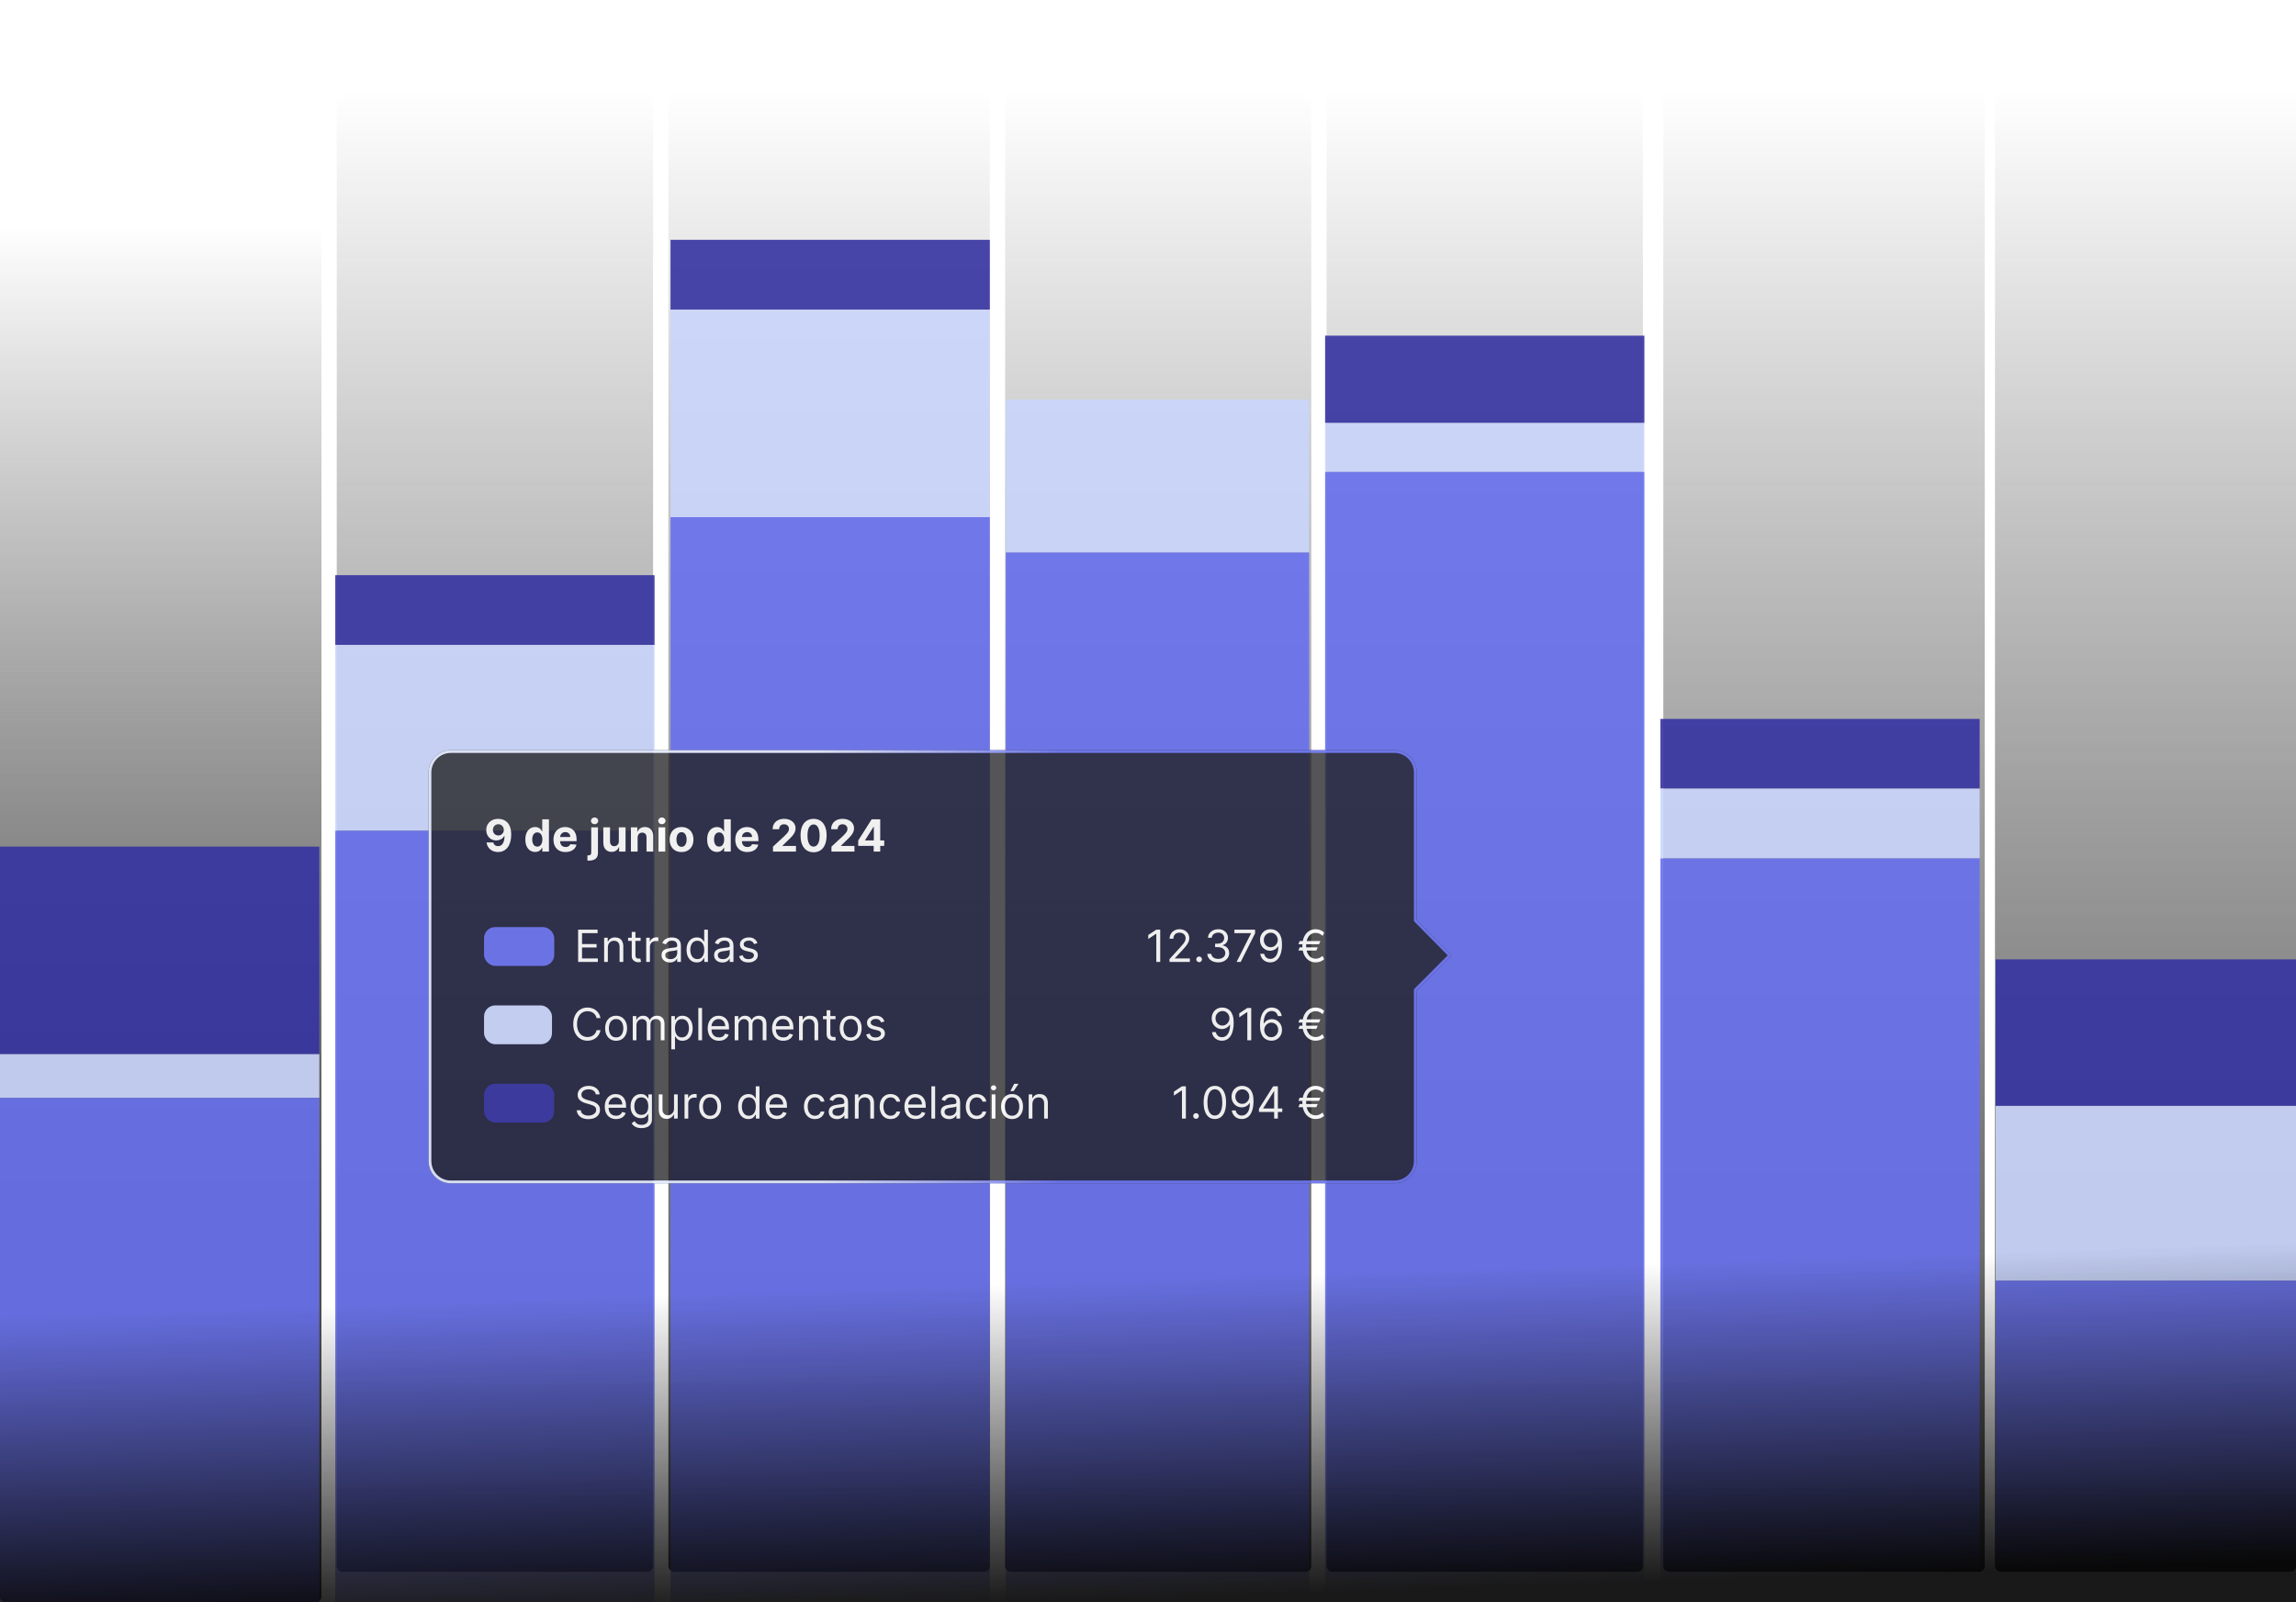
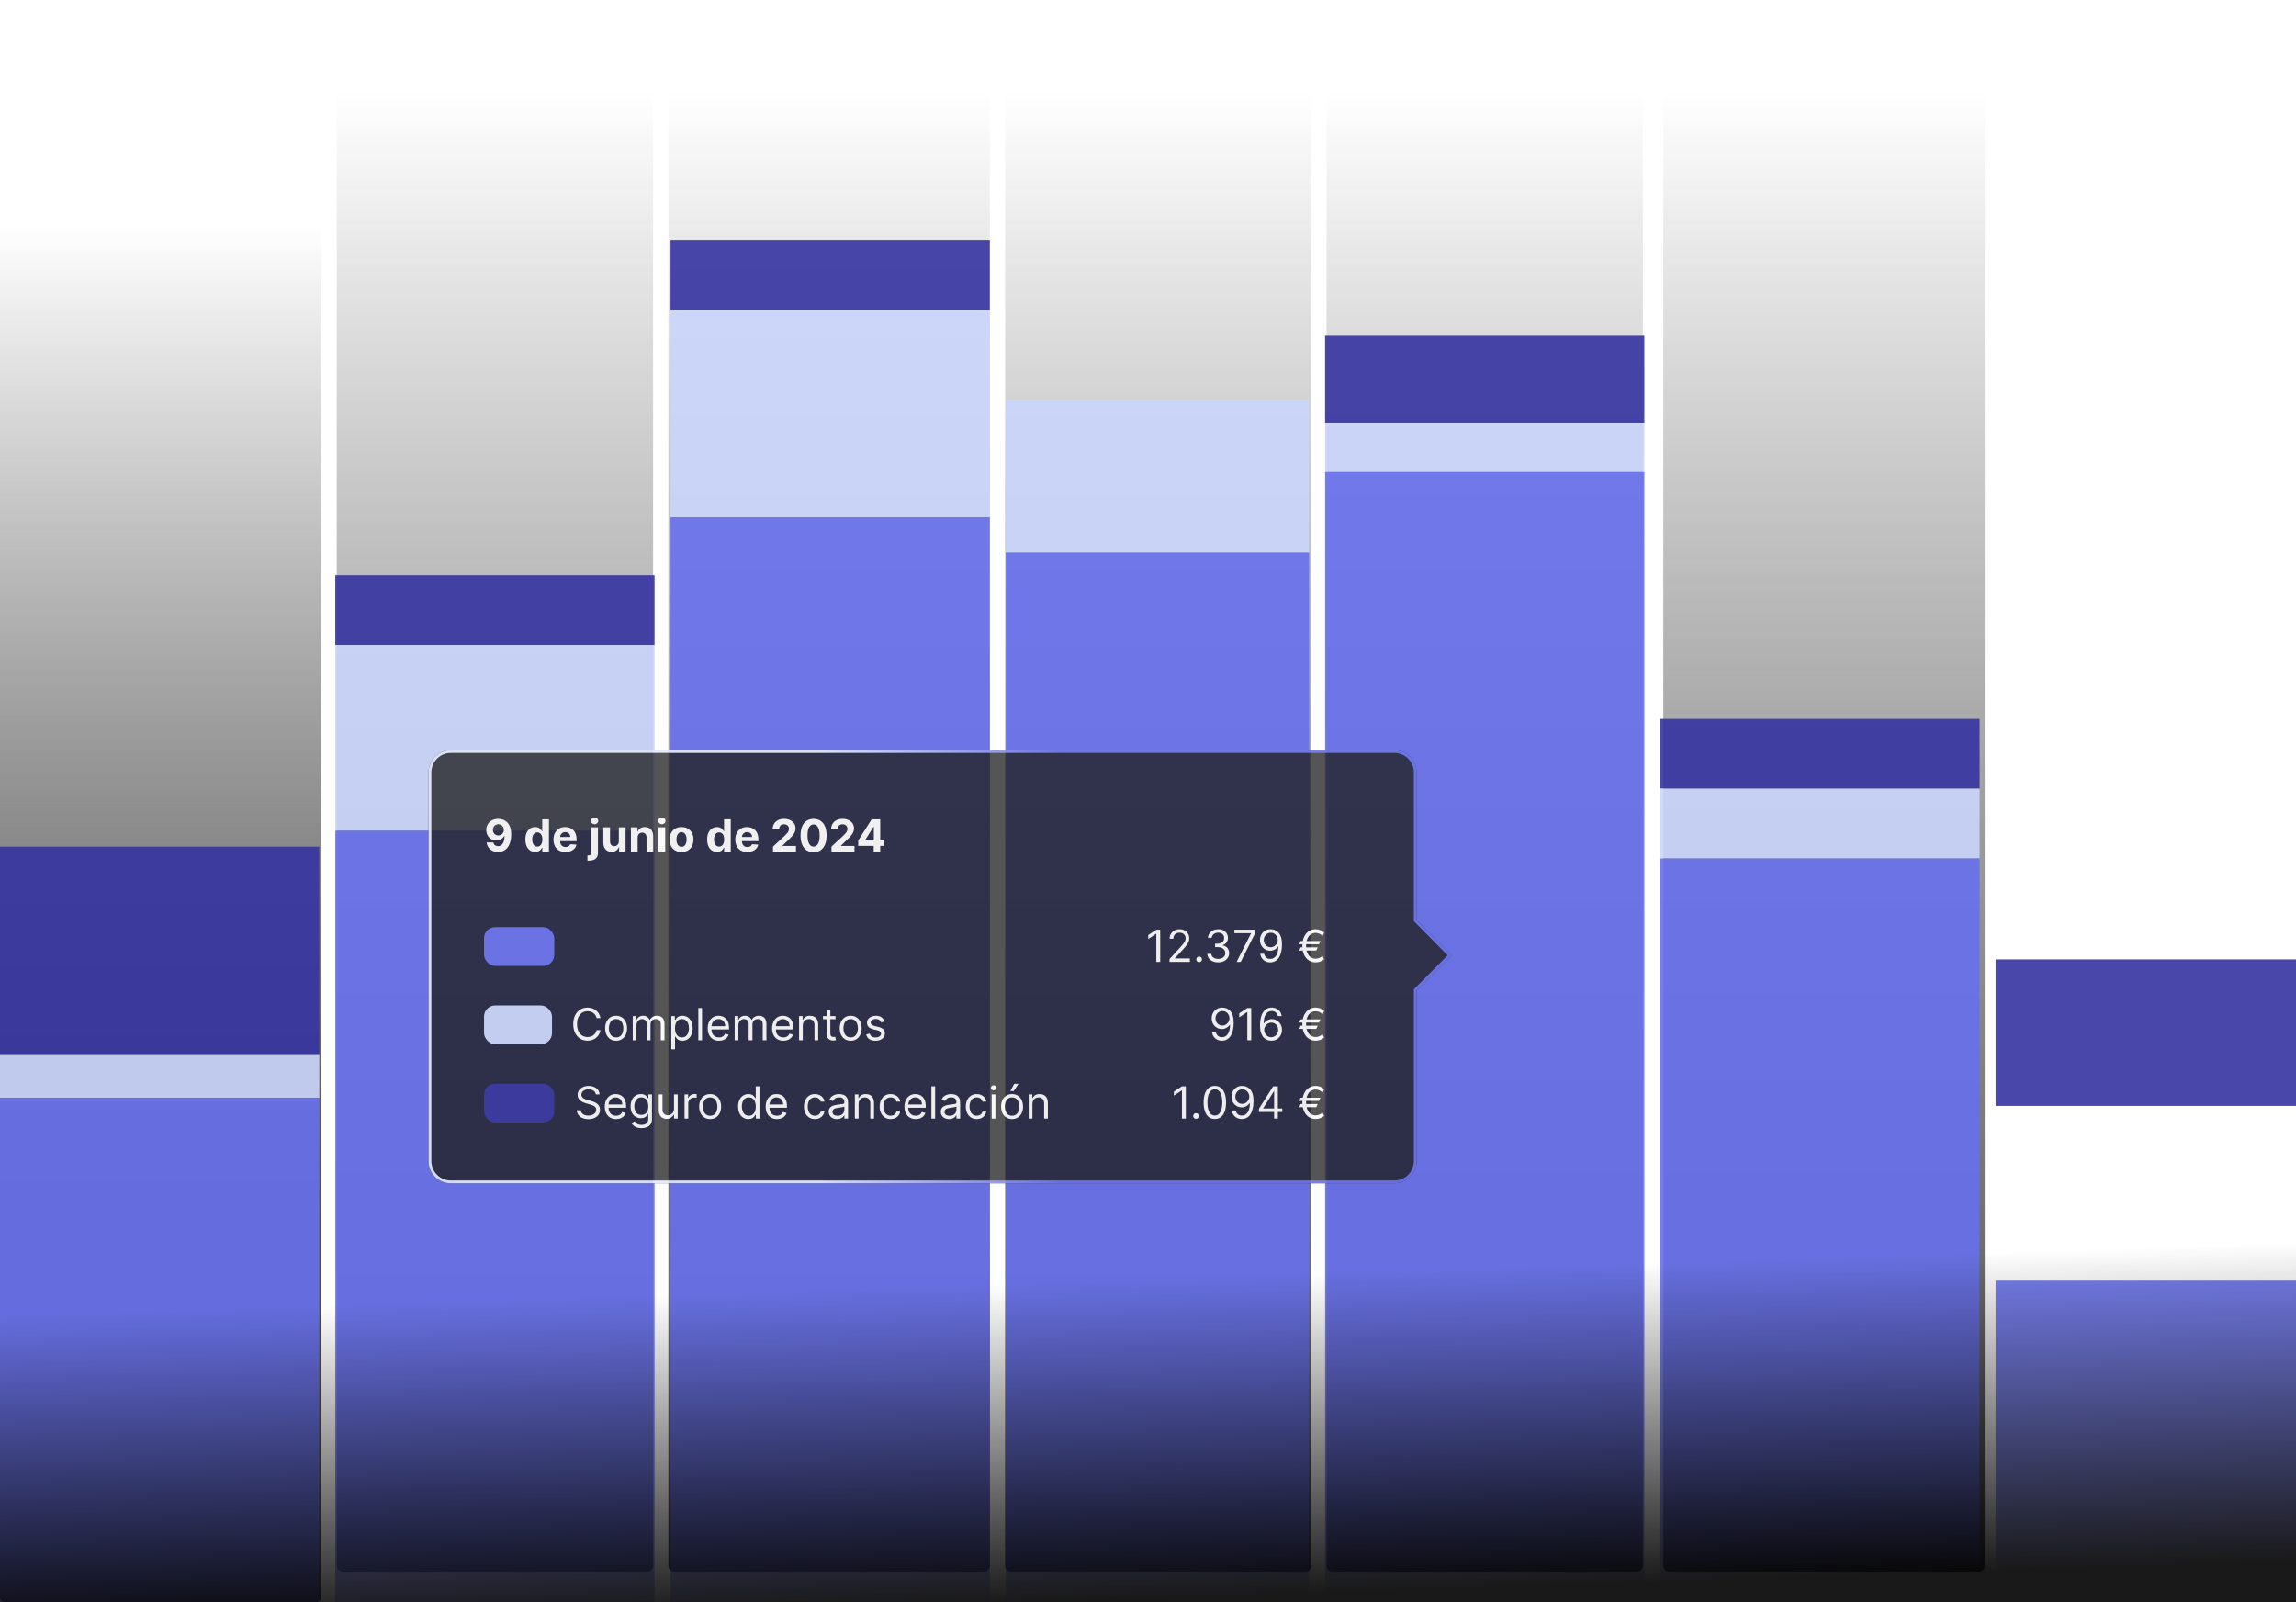
<svg xmlns="http://www.w3.org/2000/svg" width="450" height="314" viewBox="0 0 450 314" fill="none">
  <g clip-path="url(#clip0_11341_1136)">
    <path d="M0 12.111C0 11.498 0.498 11 1.111 11H61.889C62.502 11 63 11.498 63 12.111V312.889C63 313.502 62.502 314 61.889 314H1.111C0.498 314 0 313.502 0 312.889V12.111Z" fill="url(#paint0_linear_11341_1136)" />
    <rect x="66" y="-135" width="62" height="443" rx="1.111" fill="url(#paint1_linear_11341_1136)" />
    <rect x="131" y="-135" width="63" height="443" rx="1.111" fill="url(#paint2_linear_11341_1136)" />
    <path d="M197 -133.889C197 -134.502 197.498 -135 198.111 -135H255.889C256.502 -135 257 -134.502 257 -133.889V306.889C257 307.502 256.502 308 255.889 308H198.111C197.498 308 197 307.502 197 306.889V-133.889Z" fill="url(#paint3_linear_11341_1136)" />
    <rect x="260" y="-135" width="62" height="443" rx="1.111" fill="url(#paint4_linear_11341_1136)" />
    <path d="M326 -133.889C326 -134.502 326.498 -135 327.111 -135H387.889C388.502 -135 389 -134.502 389 -133.889V306.889C389 307.502 388.502 308 387.889 308H327.111C326.498 308 326 307.502 326 306.889V-133.889Z" fill="url(#paint5_linear_11341_1136)" />
-     <rect x="391" y="-135" width="59" height="443" rx="1.111" fill="url(#paint6_linear_11341_1136)" />
    <g opacity="0.9">
      <rect y="165.903" width="62.581" height="40.67" fill="#3533A0" />
      <rect y="206.574" width="62.581" height="8.562" fill="#C9D5FC" />
      <rect y="215.136" width="62.581" height="122.032" fill="#6770ED" />
      <path d="M65.71 112.71H128.29V126.379H65.71V112.71Z" fill="#3533A0" />
      <rect x="65.71" y="126.379" width="62.581" height="36.389" fill="#C9D5FC" />
      <rect x="65.71" y="162.769" width="62.581" height="178.355" fill="#6770ED" />
      <rect x="131.419" y="47" width="62.581" height="13.67" fill="#3533A0" />
      <rect x="131.419" y="60.67" width="62.581" height="40.67" fill="#C9D5FC" />
      <rect x="131.419" y="101.34" width="62.581" height="234.677" fill="#6770ED" />
      <rect x="197.129" y="78.29" width="59.452" height="29.968" fill="#C9D5FC" />
      <rect x="197.129" y="108.258" width="59.452" height="228.419" fill="#6770ED" />
      <rect x="259.71" y="65.774" width="62.581" height="17.124" fill="#3533A0" />
      <rect width="62.581" height="9.569" transform="matrix(1 0 0 -1 259.71 92.467)" fill="#C9D5FC" />
      <rect x="259.71" y="92.467" width="62.581" height="247.194" fill="#6770ED" />
      <rect x="325.419" y="140.871" width="62.581" height="13.67" fill="#3533A0" />
      <rect x="325.419" y="154.541" width="62.581" height="13.67" fill="#C9D5FC" />
      <path d="M325.419 168.21H388V337.178H325.419V168.21Z" fill="#6770ED" />
      <rect x="391.129" y="188" width="59" height="28.706" fill="#3533A0" />
-       <rect x="391.129" y="216.706" width="59" height="34.249" fill="#C9D5FC" />
      <rect x="391.129" y="250.955" width="59" height="87.613" fill="#6770ED" />
-       <path d="M-40 225H489V329H-40V225Z" fill="url(#paint7_linear_11341_1136)" />
+       <path d="M-40 225H489V329H-40Z" fill="url(#paint7_linear_11341_1136)" />
      <g filter="url(#filter0_b_11341_1136)">
        <path d="M84 151.347C84 148.946 85.946 147 88.347 147H273.311C275.711 147 277.658 148.946 277.658 151.347V180.276L284.5 187.209L277.658 194.081V227.525C277.658 229.926 275.711 231.872 273.311 231.872H88.347C85.946 231.872 84 229.926 84 227.525V151.347Z" fill="#151518" fill-opacity="0.8" />
        <path d="M277.386 180.276V180.387L277.464 180.467L284.117 187.208L277.465 193.889L277.386 193.968V194.081V227.525C277.386 229.776 275.561 231.6 273.311 231.6H88.347C86.096 231.6 84.272 229.776 84.272 227.525V151.347C84.272 149.096 86.096 147.272 88.347 147.272H273.311C275.561 147.272 277.386 149.096 277.386 151.347V180.276Z" stroke="url(#paint8_linear_11341_1136)" stroke-width="0.543" />
      </g>
      <path d="M97.667 160.458C97.993 160.458 98.305 160.513 98.606 160.622C98.908 160.731 99.178 160.905 99.415 161.143C99.653 161.382 99.842 161.699 99.98 162.094C100.12 162.487 100.191 162.97 100.193 163.542C100.193 164.079 100.132 164.559 100.011 164.981C99.891 165.401 99.719 165.758 99.495 166.052C99.271 166.346 99 166.571 98.683 166.725C98.366 166.877 98.012 166.954 97.621 166.954C97.199 166.954 96.827 166.872 96.503 166.71C96.18 166.545 95.92 166.322 95.722 166.04C95.527 165.756 95.409 165.437 95.367 165.083H96.686C96.737 165.313 96.845 165.492 97.01 165.62C97.174 165.745 97.378 165.808 97.621 165.808C98.033 165.808 98.346 165.629 98.56 165.271C98.774 164.911 98.882 164.418 98.884 163.792H98.841C98.746 163.977 98.618 164.137 98.458 164.271C98.297 164.403 98.113 164.504 97.905 164.576C97.699 164.648 97.48 164.684 97.248 164.684C96.875 164.684 96.543 164.597 96.25 164.422C95.958 164.247 95.728 164.006 95.559 163.7C95.39 163.393 95.306 163.043 95.306 162.65C95.303 162.226 95.401 161.848 95.599 161.517C95.796 161.186 96.072 160.926 96.426 160.739C96.782 160.55 97.196 160.456 97.667 160.458ZM97.677 161.508C97.469 161.508 97.284 161.557 97.121 161.656C96.96 161.755 96.833 161.887 96.738 162.054C96.645 162.221 96.6 162.407 96.602 162.613C96.602 162.821 96.647 163.008 96.738 163.175C96.831 163.339 96.956 163.471 97.115 163.57C97.275 163.667 97.458 163.715 97.664 163.715C97.819 163.715 97.962 163.686 98.093 163.629C98.225 163.571 98.339 163.492 98.436 163.391C98.535 163.288 98.612 163.17 98.668 163.036C98.723 162.902 98.751 162.76 98.751 162.61C98.749 162.41 98.702 162.227 98.609 162.06C98.516 161.894 98.389 161.76 98.226 161.659C98.064 161.558 97.88 161.508 97.677 161.508ZM104.891 166.944C104.531 166.944 104.204 166.852 103.912 166.667C103.622 166.479 103.391 166.204 103.221 165.842C103.052 165.478 102.967 165.031 102.967 164.502C102.967 163.959 103.055 163.507 103.23 163.147C103.405 162.785 103.637 162.514 103.928 162.335C104.22 162.154 104.54 162.063 104.888 162.063C105.153 162.063 105.374 162.109 105.551 162.199C105.731 162.288 105.875 162.399 105.984 162.533C106.095 162.664 106.179 162.794 106.237 162.922H106.277V160.544H107.589V166.867H106.292V166.108H106.237C106.175 166.239 106.088 166.37 105.974 166.5C105.863 166.627 105.718 166.733 105.539 166.818C105.362 166.902 105.146 166.944 104.891 166.944ZM105.308 165.898C105.52 165.898 105.699 165.84 105.845 165.725C105.993 165.608 106.106 165.444 106.184 165.234C106.265 165.024 106.305 164.778 106.305 164.496C106.305 164.214 106.266 163.969 106.187 163.761C106.109 163.554 105.996 163.393 105.848 163.28C105.7 163.167 105.52 163.11 105.308 163.11C105.091 163.11 104.909 163.169 104.761 163.286C104.613 163.403 104.501 163.566 104.425 163.774C104.348 163.982 104.31 164.222 104.31 164.496C104.31 164.772 104.348 165.016 104.425 165.228C104.503 165.438 104.615 165.602 104.761 165.722C104.909 165.839 105.091 165.898 105.308 165.898ZM110.831 166.96C110.344 166.96 109.924 166.861 109.572 166.663C109.222 166.464 108.952 166.182 108.763 165.818C108.574 165.451 108.479 165.018 108.479 164.518C108.479 164.03 108.574 163.602 108.763 163.233C108.952 162.865 109.219 162.578 109.563 162.372C109.908 162.166 110.314 162.063 110.779 162.063C111.092 162.063 111.383 162.114 111.653 162.215C111.924 162.313 112.161 162.463 112.363 162.662C112.567 162.862 112.725 163.113 112.838 163.416C112.951 163.716 113.008 164.068 113.008 164.471V164.833H109.004V164.018H111.77C111.77 163.828 111.729 163.661 111.647 163.514C111.564 163.368 111.45 163.254 111.304 163.172C111.16 163.087 110.992 163.045 110.801 163.045C110.601 163.045 110.424 163.091 110.27 163.184C110.117 163.275 109.998 163.397 109.911 163.551C109.825 163.704 109.781 163.874 109.779 164.061V164.836C109.779 165.07 109.822 165.273 109.908 165.444C109.997 165.615 110.121 165.747 110.282 165.839C110.442 165.932 110.633 165.978 110.853 165.978C110.999 165.978 111.133 165.957 111.254 165.916C111.376 165.875 111.48 165.813 111.566 165.731C111.653 165.649 111.719 165.548 111.764 165.429L112.98 165.509C112.918 165.801 112.792 166.056 112.6 166.274C112.411 166.491 112.166 166.659 111.866 166.781C111.567 166.9 111.223 166.96 110.831 166.96ZM115.878 162.125H117.194V167.102C117.194 167.468 117.122 167.765 116.977 167.991C116.833 168.217 116.627 168.383 116.357 168.488C116.089 168.593 115.769 168.645 115.397 168.645C115.352 168.645 115.308 168.644 115.267 168.642C115.224 168.642 115.179 168.641 115.131 168.639V167.611C115.166 167.613 115.197 167.614 115.224 167.614C115.249 167.616 115.275 167.617 115.304 167.617C115.516 167.617 115.664 167.572 115.749 167.482C115.835 167.393 115.878 167.259 115.878 167.08V162.125ZM116.533 161.514C116.339 161.514 116.173 161.449 116.033 161.319C115.893 161.188 115.823 161.03 115.823 160.847C115.823 160.666 115.893 160.51 116.033 160.381C116.173 160.249 116.339 160.183 116.533 160.183C116.73 160.183 116.898 160.249 117.036 160.381C117.176 160.51 117.246 160.666 117.246 160.847C117.246 161.03 117.176 161.188 117.036 161.319C116.898 161.449 116.73 161.514 116.533 161.514ZM121.288 164.848V162.125H122.603V166.867H121.341V166.006H121.291C121.184 166.284 121.006 166.507 120.757 166.676C120.51 166.845 120.209 166.929 119.853 166.929C119.536 166.929 119.257 166.857 119.016 166.713C118.775 166.569 118.587 166.364 118.451 166.098C118.317 165.833 118.249 165.515 118.247 165.144V162.125H119.562V164.91C119.564 165.19 119.639 165.411 119.788 165.574C119.936 165.736 120.134 165.818 120.384 165.818C120.542 165.818 120.69 165.781 120.828 165.709C120.966 165.635 121.077 165.526 121.162 165.382C121.248 165.238 121.29 165.06 121.288 164.848ZM124.97 164.126V166.867H123.655V162.125H124.909V162.962H124.964C125.069 162.686 125.245 162.468 125.492 162.307C125.739 162.145 126.039 162.063 126.391 162.063C126.72 162.063 127.007 162.135 127.252 162.279C127.497 162.424 127.687 162.629 127.823 162.897C127.959 163.162 128.027 163.479 128.027 163.848V166.867H126.712V164.082C126.714 163.792 126.64 163.566 126.489 163.403C126.339 163.239 126.132 163.156 125.869 163.156C125.692 163.156 125.535 163.194 125.4 163.271C125.266 163.347 125.161 163.458 125.085 163.604C125.011 163.748 124.972 163.922 124.97 164.126ZM129.063 166.867V162.125H130.379V166.867H129.063ZM129.724 161.514C129.529 161.514 129.361 161.449 129.221 161.319C129.083 161.188 129.014 161.03 129.014 160.847C129.014 160.666 129.083 160.51 129.221 160.381C129.361 160.249 129.529 160.183 129.724 160.183C129.92 160.183 130.086 160.249 130.224 160.381C130.364 160.51 130.434 160.666 130.434 160.847C130.434 161.03 130.364 161.188 130.224 161.319C130.086 161.449 129.92 161.514 129.724 161.514ZM133.575 166.96C133.095 166.96 132.68 166.858 132.33 166.654C131.983 166.448 131.714 166.162 131.525 165.796C131.335 165.427 131.241 165 131.241 164.515C131.241 164.025 131.335 163.597 131.525 163.23C131.714 162.862 131.983 162.576 132.33 162.372C132.68 162.166 133.095 162.063 133.575 162.063C134.054 162.063 134.468 162.166 134.816 162.372C135.166 162.576 135.435 162.862 135.625 163.23C135.814 163.597 135.909 164.025 135.909 164.515C135.909 165 135.814 165.427 135.625 165.796C135.435 166.162 135.166 166.448 134.816 166.654C134.468 166.858 134.054 166.96 133.575 166.96ZM133.581 165.941C133.799 165.941 133.981 165.879 134.127 165.756C134.273 165.63 134.384 165.459 134.458 165.243C134.534 165.027 134.572 164.781 134.572 164.505C134.572 164.23 134.534 163.984 134.458 163.768C134.384 163.551 134.273 163.381 134.127 163.255C133.981 163.13 133.799 163.067 133.581 163.067C133.361 163.067 133.175 163.13 133.025 163.255C132.877 163.381 132.765 163.551 132.689 163.768C132.615 163.984 132.577 164.23 132.577 164.505C132.577 164.781 132.615 165.027 132.689 165.243C132.765 165.459 132.877 165.63 133.025 165.756C133.175 165.879 133.361 165.941 133.581 165.941ZM140.523 166.944C140.163 166.944 139.837 166.852 139.545 166.667C139.254 166.479 139.024 166.204 138.853 165.842C138.684 165.478 138.6 165.031 138.6 164.502C138.6 163.959 138.687 163.507 138.862 163.147C139.037 162.785 139.27 162.514 139.56 162.335C139.852 162.154 140.172 162.063 140.52 162.063C140.786 162.063 141.007 162.109 141.184 162.199C141.363 162.288 141.507 162.399 141.616 162.533C141.727 162.664 141.812 162.794 141.869 162.922H141.91V160.544H143.222V166.867H141.925V166.108H141.869C141.808 166.239 141.72 166.37 141.607 166.5C141.496 166.627 141.351 166.733 141.172 166.818C140.995 166.902 140.779 166.944 140.523 166.944ZM140.94 165.898C141.152 165.898 141.331 165.84 141.477 165.725C141.626 165.608 141.739 165.444 141.817 165.234C141.897 165.024 141.937 164.778 141.937 164.496C141.937 164.214 141.898 163.969 141.82 163.761C141.742 163.554 141.629 163.393 141.48 163.28C141.332 163.167 141.152 163.11 140.94 163.11C140.724 163.11 140.542 163.169 140.394 163.286C140.246 163.403 140.133 163.566 140.057 163.774C139.981 163.982 139.943 164.222 139.943 164.496C139.943 164.772 139.981 165.016 140.057 165.228C140.135 165.438 140.248 165.602 140.394 165.722C140.542 165.839 140.724 165.898 140.94 165.898ZM146.464 166.96C145.976 166.96 145.556 166.861 145.204 166.663C144.855 166.464 144.585 166.182 144.396 165.818C144.206 165.451 144.112 165.018 144.112 164.518C144.112 164.03 144.206 163.602 144.396 163.233C144.585 162.865 144.851 162.578 145.195 162.372C145.541 162.166 145.946 162.063 146.412 162.063C146.724 162.063 147.016 162.114 147.285 162.215C147.557 162.313 147.794 162.463 147.995 162.662C148.199 162.862 148.358 163.113 148.471 163.416C148.584 163.716 148.641 164.068 148.641 164.471V164.833H144.636V164.018H147.403C147.403 163.828 147.361 163.661 147.279 163.514C147.197 163.368 147.083 163.254 146.936 163.172C146.792 163.087 146.625 163.045 146.433 163.045C146.234 163.045 146.057 163.091 145.902 163.184C145.75 163.275 145.63 163.397 145.544 163.551C145.458 163.704 145.413 163.874 145.411 164.061V164.836C145.411 165.07 145.455 165.273 145.541 165.444C145.629 165.615 145.754 165.747 145.915 165.839C146.075 165.932 146.265 165.978 146.486 165.978C146.632 165.978 146.766 165.957 146.887 165.916C147.008 165.875 147.112 165.813 147.199 165.731C147.285 165.649 147.351 165.548 147.396 165.429L148.613 165.509C148.551 165.801 148.424 166.056 148.233 166.274C148.044 166.491 147.799 166.659 147.498 166.781C147.2 166.9 146.855 166.96 146.464 166.96ZM151.499 166.867V165.904L153.749 163.82C153.941 163.635 154.101 163.468 154.231 163.32C154.363 163.172 154.462 163.027 154.53 162.885C154.598 162.741 154.632 162.585 154.632 162.418C154.632 162.233 154.59 162.074 154.506 161.94C154.421 161.804 154.306 161.7 154.16 161.628C154.014 161.554 153.848 161.517 153.663 161.517C153.469 161.517 153.301 161.556 153.156 161.634C153.012 161.712 152.901 161.825 152.823 161.971C152.745 162.117 152.706 162.291 152.706 162.493H151.437C151.437 162.079 151.531 161.72 151.718 161.415C151.905 161.11 152.168 160.875 152.505 160.708C152.843 160.541 153.232 160.458 153.672 160.458C154.125 160.458 154.519 160.538 154.854 160.699C155.192 160.857 155.454 161.078 155.642 161.359C155.829 161.641 155.923 161.965 155.923 162.329C155.923 162.568 155.875 162.803 155.781 163.036C155.688 163.268 155.522 163.527 155.284 163.811C155.045 164.093 154.708 164.431 154.274 164.826L153.351 165.731V165.774H156.006V166.867H151.499ZM159.454 167.006C158.923 167.004 158.466 166.873 158.083 166.614C157.702 166.355 157.409 165.979 157.203 165.487C156.999 164.995 156.899 164.404 156.901 163.712C156.901 163.023 157.002 162.435 157.206 161.949C157.412 161.463 157.705 161.094 158.086 160.841C158.469 160.586 158.925 160.458 159.454 160.458C159.983 160.458 160.438 160.586 160.818 160.841C161.201 161.096 161.495 161.467 161.701 161.952C161.907 162.436 162.009 163.023 162.007 163.712C162.007 164.406 161.904 164.998 161.698 165.49C161.494 165.982 161.202 166.358 160.821 166.617C160.441 166.876 159.985 167.006 159.454 167.006ZM159.454 165.898C159.816 165.898 160.105 165.716 160.321 165.351C160.537 164.987 160.644 164.441 160.642 163.712C160.642 163.232 160.593 162.833 160.494 162.514C160.397 162.195 160.26 161.955 160.08 161.795C159.903 161.634 159.695 161.554 159.454 161.554C159.094 161.554 158.805 161.734 158.589 162.094C158.373 162.454 158.264 162.994 158.262 163.712C158.262 164.198 158.31 164.603 158.407 164.928C158.506 165.252 158.645 165.494 158.824 165.657C159.003 165.818 159.213 165.898 159.454 165.898ZM162.96 166.867V165.904L165.211 163.82C165.402 163.635 165.563 163.468 165.692 163.32C165.824 163.172 165.924 163.027 165.992 162.885C166.06 162.741 166.094 162.585 166.094 162.418C166.094 162.233 166.052 162.074 165.967 161.94C165.883 161.804 165.767 161.7 165.621 161.628C165.475 161.554 165.31 161.517 165.124 161.517C164.931 161.517 164.762 161.556 164.618 161.634C164.474 161.712 164.363 161.825 164.285 161.971C164.206 162.117 164.167 162.291 164.167 162.493H162.898C162.898 162.079 162.992 161.72 163.179 161.415C163.367 161.11 163.629 160.875 163.967 160.708C164.304 160.541 164.693 160.458 165.134 160.458C165.586 160.458 165.981 160.538 166.316 160.699C166.654 160.857 166.916 161.078 167.103 161.359C167.291 161.641 167.384 161.965 167.384 162.329C167.384 162.568 167.337 162.803 167.242 163.036C167.15 163.268 166.984 163.527 166.745 163.811C166.506 164.093 166.17 164.431 165.736 164.826L164.812 165.731V165.774H167.468V166.867H162.96ZM168.205 165.756V164.703L170.844 160.544H171.752V162.002H171.215L169.551 164.635V164.684H173.302V165.756H168.205ZM171.239 166.867V165.435L171.264 164.969V160.544H172.518V166.867H171.239Z" fill="#FAFAFA" />
-       <path d="M113.31 188.495V182.172H117.126V182.851H114.076V184.988H116.928V185.667H114.076V187.816H117.175V188.495H113.31ZM119.136 185.642V188.495H118.407V183.753H119.111V184.494H119.173C119.284 184.253 119.453 184.059 119.679 183.913C119.906 183.765 120.198 183.691 120.556 183.691C120.877 183.691 121.158 183.757 121.399 183.889C121.64 184.018 121.827 184.216 121.961 184.481C122.094 184.745 122.161 185.078 122.161 185.482V188.495H121.433V185.531C121.433 185.159 121.336 184.868 121.142 184.66C120.949 184.451 120.684 184.346 120.346 184.346C120.113 184.346 119.906 184.396 119.722 184.497C119.541 184.598 119.398 184.745 119.293 184.938C119.188 185.132 119.136 185.366 119.136 185.642ZM125.555 183.753V184.37H123.098V183.753H125.555ZM123.814 182.617H124.542V187.136C124.542 187.342 124.572 187.497 124.632 187.6C124.694 187.7 124.772 187.768 124.867 187.803C124.963 187.836 125.065 187.853 125.172 187.853C125.252 187.853 125.318 187.849 125.37 187.84C125.421 187.83 125.462 187.822 125.493 187.816L125.641 188.47C125.592 188.489 125.523 188.507 125.435 188.526C125.346 188.546 125.234 188.557 125.098 188.557C124.892 188.557 124.691 188.512 124.493 188.424C124.297 188.335 124.135 188.201 124.005 188.019C123.878 187.838 123.814 187.61 123.814 187.334V182.617ZM126.651 188.495V183.753H127.355V184.469H127.404C127.491 184.234 127.647 184.044 127.874 183.898C128.1 183.752 128.355 183.679 128.639 183.679C128.693 183.679 128.76 183.68 128.84 183.682C128.92 183.684 128.981 183.687 129.022 183.691V184.432C128.997 184.426 128.941 184.417 128.852 184.404C128.766 184.39 128.674 184.383 128.577 184.383C128.347 184.383 128.141 184.431 127.96 184.528C127.781 184.622 127.639 184.754 127.534 184.923C127.431 185.09 127.38 185.28 127.38 185.494V188.495H126.651ZM131.281 188.606C130.981 188.606 130.708 188.549 130.463 188.436C130.218 188.321 130.024 188.155 129.879 187.939C129.735 187.721 129.663 187.458 129.663 187.149C129.663 186.877 129.717 186.657 129.824 186.488C129.931 186.317 130.074 186.184 130.253 186.087C130.432 185.99 130.63 185.918 130.846 185.871C131.064 185.821 131.283 185.782 131.503 185.753C131.792 185.716 132.025 185.689 132.204 185.67C132.385 185.649 132.517 185.615 132.599 185.568C132.684 185.521 132.726 185.438 132.726 185.321V185.296C132.726 184.992 132.643 184.755 132.476 184.586C132.311 184.418 132.061 184.333 131.726 184.333C131.378 184.333 131.105 184.409 130.908 184.562C130.71 184.714 130.571 184.877 130.491 185.049L129.799 184.802C129.923 184.514 130.087 184.29 130.293 184.129C130.501 183.967 130.727 183.854 130.972 183.79C131.219 183.724 131.462 183.691 131.701 183.691C131.853 183.691 132.028 183.71 132.226 183.747C132.425 183.782 132.618 183.855 132.803 183.966C132.99 184.077 133.146 184.245 133.269 184.469C133.393 184.693 133.455 184.994 133.455 185.371V188.495H132.726V187.853H132.689C132.64 187.956 132.557 188.066 132.442 188.183C132.327 188.3 132.173 188.4 131.982 188.483C131.791 188.565 131.557 188.606 131.281 188.606ZM131.392 187.952C131.68 187.952 131.923 187.895 132.121 187.782C132.32 187.669 132.471 187.522 132.572 187.343C132.674 187.164 132.726 186.976 132.726 186.778V186.111C132.695 186.149 132.627 186.183 132.522 186.213C132.419 186.242 132.3 186.268 132.164 186.291C132.03 186.311 131.9 186.33 131.772 186.346C131.646 186.361 131.545 186.373 131.466 186.383C131.277 186.408 131.1 186.448 130.935 186.504C130.773 186.557 130.641 186.638 130.54 186.747C130.441 186.855 130.392 187.001 130.392 187.186C130.392 187.439 130.486 187.63 130.673 187.76C130.862 187.888 131.102 187.952 131.392 187.952ZM136.575 188.594C136.18 188.594 135.831 188.494 135.528 188.294C135.226 188.092 134.989 187.808 134.818 187.442C134.648 187.074 134.562 186.638 134.562 186.136C134.562 185.638 134.648 185.206 134.818 184.84C134.989 184.473 135.227 184.19 135.532 183.991C135.836 183.791 136.188 183.691 136.587 183.691C136.896 183.691 137.14 183.743 137.319 183.845C137.5 183.946 137.638 184.062 137.733 184.191C137.829 184.319 137.905 184.424 137.958 184.506H138.02V182.172H138.748V188.495H138.045V187.766H137.958C137.905 187.853 137.828 187.962 137.73 188.094C137.631 188.223 137.49 188.339 137.307 188.442C137.124 188.543 136.88 188.594 136.575 188.594ZM136.674 187.939C136.966 187.939 137.213 187.863 137.415 187.711C137.616 187.556 137.77 187.343 137.875 187.072C137.98 186.798 138.032 186.482 138.032 186.124C138.032 185.77 137.981 185.46 137.878 185.195C137.775 184.927 137.623 184.719 137.421 184.571C137.219 184.421 136.97 184.346 136.674 184.346C136.365 184.346 136.108 184.425 135.902 184.583C135.698 184.74 135.545 184.953 135.442 185.222C135.341 185.49 135.291 185.79 135.291 186.124C135.291 186.461 135.342 186.768 135.445 187.044C135.55 187.318 135.704 187.536 135.908 187.698C136.114 187.859 136.369 187.939 136.674 187.939ZM141.579 188.606C141.279 188.606 141.006 188.549 140.761 188.436C140.516 188.321 140.322 188.155 140.178 187.939C140.034 187.721 139.962 187.458 139.962 187.149C139.962 186.877 140.015 186.657 140.122 186.488C140.229 186.317 140.372 186.184 140.551 186.087C140.73 185.99 140.928 185.918 141.144 185.871C141.362 185.821 141.582 185.782 141.802 185.753C142.09 185.716 142.324 185.689 142.503 185.67C142.684 185.649 142.815 185.615 142.898 185.568C142.982 185.521 143.024 185.438 143.024 185.321V185.296C143.024 184.992 142.941 184.755 142.774 184.586C142.61 184.418 142.36 184.333 142.024 184.333C141.676 184.333 141.404 184.409 141.206 184.562C141.008 184.714 140.869 184.877 140.789 185.049L140.098 184.802C140.221 184.514 140.386 184.29 140.592 184.129C140.799 183.967 141.026 183.854 141.271 183.79C141.518 183.724 141.761 183.691 141.999 183.691C142.152 183.691 142.327 183.71 142.524 183.747C142.724 183.782 142.916 183.855 143.102 183.966C143.289 184.077 143.444 184.245 143.568 184.469C143.691 184.693 143.753 184.994 143.753 185.371V188.495H143.024V187.853H142.987C142.938 187.956 142.856 188.066 142.74 188.183C142.625 188.3 142.472 188.4 142.28 188.483C142.089 188.565 141.855 188.606 141.579 188.606ZM141.691 187.952C141.979 187.952 142.222 187.895 142.419 187.782C142.619 187.669 142.769 187.522 142.87 187.343C142.973 187.164 143.024 186.976 143.024 186.778V186.111C142.993 186.149 142.926 186.183 142.821 186.213C142.718 186.242 142.598 186.268 142.462 186.291C142.329 186.311 142.198 186.33 142.07 186.346C141.945 186.361 141.843 186.373 141.765 186.383C141.575 186.408 141.398 186.448 141.234 186.504C141.071 186.557 140.939 186.638 140.839 186.747C140.74 186.855 140.69 187.001 140.69 187.186C140.69 187.439 140.784 187.63 140.971 187.76C141.161 187.888 141.4 187.952 141.691 187.952ZM148.442 184.815L147.787 185C147.746 184.891 147.685 184.785 147.605 184.682C147.527 184.577 147.42 184.491 147.284 184.423C147.148 184.355 146.974 184.321 146.762 184.321C146.472 184.321 146.23 184.388 146.037 184.522C145.845 184.653 145.75 184.821 145.75 185.025C145.75 185.206 145.815 185.349 145.947 185.454C146.079 185.559 146.285 185.646 146.565 185.716L147.269 185.889C147.693 185.992 148.008 186.15 148.216 186.362C148.424 186.572 148.528 186.842 148.528 187.174C148.528 187.445 148.45 187.688 148.294 187.902C148.139 188.116 147.923 188.285 147.645 188.408C147.367 188.532 147.044 188.594 146.676 188.594C146.192 188.594 145.792 188.489 145.475 188.279C145.158 188.069 144.957 187.762 144.873 187.359L145.564 187.186C145.63 187.441 145.755 187.632 145.938 187.76C146.123 187.888 146.365 187.952 146.663 187.952C147.003 187.952 147.273 187.879 147.472 187.735C147.674 187.589 147.775 187.414 147.775 187.211C147.775 187.046 147.717 186.908 147.602 186.797C147.487 186.684 147.31 186.599 147.071 186.544L146.281 186.358C145.846 186.256 145.527 186.096 145.324 185.88C145.122 185.662 145.021 185.389 145.021 185.062C145.021 184.794 145.096 184.558 145.246 184.352C145.399 184.146 145.606 183.984 145.867 183.867C146.13 183.75 146.429 183.691 146.762 183.691C147.232 183.691 147.6 183.794 147.867 184C148.137 184.206 148.329 184.477 148.442 184.815Z" fill="#FAFAFA" />
      <path d="M227.395 182.172V188.495H226.63V182.975H226.593L225.049 184V183.222L226.63 182.172H227.395ZM229.214 188.495V187.939L231.301 185.655C231.546 185.387 231.747 185.154 231.906 184.957C232.064 184.757 232.182 184.57 232.258 184.395C232.336 184.218 232.375 184.033 232.375 183.839C232.375 183.617 232.322 183.425 232.215 183.262C232.11 183.099 231.966 182.974 231.782 182.885C231.599 182.797 231.393 182.753 231.165 182.753C230.922 182.753 230.71 182.803 230.529 182.904C230.35 183.003 230.211 183.142 230.112 183.321C230.015 183.5 229.967 183.71 229.967 183.95H229.239C229.239 183.58 229.324 183.255 229.495 182.975C229.666 182.695 229.898 182.477 230.192 182.32C230.489 182.164 230.821 182.086 231.19 182.086C231.56 182.086 231.888 182.164 232.175 182.32C232.461 182.477 232.685 182.688 232.848 182.953C233.01 183.219 233.091 183.514 233.091 183.839C233.091 184.072 233.049 184.299 232.965 184.522C232.883 184.742 232.738 184.988 232.533 185.259C232.329 185.529 232.046 185.858 231.684 186.247L230.264 187.766V187.816H233.203V188.495H229.214ZM235.021 188.544C234.869 188.544 234.738 188.49 234.629 188.381C234.52 188.272 234.465 188.141 234.465 187.989C234.465 187.836 234.52 187.706 234.629 187.596C234.738 187.487 234.869 187.433 235.021 187.433C235.173 187.433 235.304 187.487 235.413 187.596C235.522 187.706 235.577 187.836 235.577 187.989C235.577 188.089 235.551 188.182 235.5 188.266C235.45 188.351 235.383 188.419 235.299 188.47C235.217 188.52 235.124 188.544 235.021 188.544ZM238.77 188.581C238.363 188.581 238 188.511 237.681 188.371C237.364 188.231 237.112 188.037 236.924 187.788C236.739 187.537 236.638 187.246 236.622 186.914H237.4C237.416 187.118 237.486 187.294 237.61 187.442C237.733 187.588 237.895 187.701 238.094 187.782C238.294 187.862 238.515 187.902 238.758 187.902C239.03 187.902 239.271 187.855 239.481 187.76C239.69 187.665 239.855 187.534 239.975 187.365C240.094 187.196 240.154 187.001 240.154 186.778C240.154 186.546 240.096 186.341 239.981 186.164C239.865 185.985 239.697 185.845 239.474 185.744C239.252 185.643 238.98 185.593 238.659 185.593H238.153V184.914H238.659C238.91 184.914 239.131 184.868 239.32 184.778C239.511 184.687 239.661 184.56 239.768 184.395C239.877 184.23 239.931 184.037 239.931 183.815C239.931 183.601 239.884 183.414 239.789 183.256C239.695 183.097 239.561 182.974 239.388 182.885C239.217 182.797 239.015 182.753 238.783 182.753C238.565 182.753 238.359 182.793 238.165 182.873C237.974 182.951 237.818 183.065 237.696 183.216C237.575 183.364 237.509 183.543 237.499 183.753H236.758C236.77 183.421 236.87 183.131 237.057 182.882C237.244 182.631 237.489 182.436 237.792 182.296C238.096 182.156 238.431 182.086 238.795 182.086C239.186 182.086 239.522 182.165 239.802 182.323C240.082 182.48 240.297 182.687 240.447 182.944C240.597 183.201 240.672 183.479 240.672 183.778C240.672 184.134 240.579 184.437 240.391 184.688C240.206 184.939 239.954 185.113 239.635 185.21V185.259C240.034 185.325 240.346 185.495 240.57 185.769C240.795 186.04 240.907 186.377 240.907 186.778C240.907 187.122 240.813 187.431 240.626 187.705C240.441 187.976 240.188 188.19 239.866 188.347C239.545 188.503 239.18 188.581 238.77 188.581ZM242.367 188.495L245.195 182.901V182.851H241.935V182.172H245.985V182.888L243.17 188.495H242.367ZM249.064 182.086C249.324 182.088 249.583 182.137 249.842 182.234C250.102 182.331 250.338 182.491 250.552 182.715C250.766 182.938 250.938 183.241 251.068 183.626C251.198 184.011 251.262 184.494 251.262 185.074C251.262 185.636 251.209 186.135 251.102 186.572C250.997 187.006 250.845 187.372 250.645 187.671C250.447 187.969 250.207 188.195 249.922 188.35C249.641 188.504 249.322 188.581 248.965 188.581C248.611 188.581 248.296 188.511 248.018 188.371C247.742 188.229 247.515 188.033 247.338 187.782C247.164 187.529 247.051 187.235 247.002 186.902H247.755C247.823 187.192 247.958 187.432 248.16 187.621C248.363 187.808 248.632 187.902 248.965 187.902C249.453 187.902 249.838 187.689 250.12 187.263C250.404 186.837 250.546 186.235 250.546 185.457H250.497C250.381 185.63 250.245 185.779 250.086 185.905C249.928 186.03 249.752 186.127 249.558 186.195C249.365 186.263 249.159 186.297 248.941 186.297C248.579 186.297 248.246 186.207 247.944 186.028C247.643 185.847 247.402 185.599 247.221 185.284C247.042 184.967 246.953 184.605 246.953 184.197C246.953 183.81 247.039 183.456 247.212 183.135C247.387 182.812 247.632 182.555 247.947 182.364C248.264 182.172 248.636 182.08 249.064 182.086ZM249.064 182.765C248.805 182.765 248.571 182.83 248.363 182.959C248.158 183.087 247.994 183.26 247.873 183.478C247.753 183.694 247.693 183.934 247.693 184.197C247.693 184.461 247.751 184.701 247.866 184.917C247.984 185.131 248.143 185.302 248.345 185.429C248.549 185.555 248.78 185.618 249.04 185.618C249.235 185.618 249.417 185.579 249.586 185.503C249.755 185.425 249.902 185.319 250.027 185.185C250.155 185.049 250.255 184.896 250.327 184.725C250.399 184.552 250.435 184.372 250.435 184.185C250.435 183.938 250.375 183.707 250.256 183.49C250.139 183.274 249.976 183.099 249.768 182.966C249.562 182.832 249.328 182.765 249.064 182.765ZM258.799 184.407L258.515 185.025H254.489L254.712 184.407H258.799ZM258.268 185.642L257.984 186.26H254.489L254.712 185.642H258.268ZM259.528 182.74L259.231 183.382C259.1 183.263 258.961 183.16 258.815 183.074C258.668 182.987 258.515 182.92 258.355 182.873C258.194 182.826 258.025 182.802 257.848 182.802C257.498 182.802 257.184 182.899 256.904 183.092C256.624 183.286 256.402 183.571 256.24 183.947C256.077 184.324 255.996 184.786 255.996 185.334C255.996 185.881 256.077 186.343 256.24 186.72C256.402 187.096 256.624 187.381 256.904 187.575C257.184 187.768 257.498 187.865 257.848 187.865C258.029 187.865 258.2 187.841 258.361 187.794C258.523 187.747 258.675 187.682 258.815 187.6C258.957 187.517 259.087 187.425 259.207 187.322L259.515 187.964C259.299 188.168 259.046 188.322 258.756 188.427C258.466 188.53 258.163 188.581 257.848 188.581C257.342 188.581 256.893 188.45 256.502 188.186C256.113 187.923 255.808 187.548 255.585 187.062C255.365 186.577 255.255 186 255.255 185.334C255.255 184.667 255.365 184.09 255.585 183.605C255.808 183.119 256.113 182.744 256.502 182.481C256.893 182.217 257.342 182.086 257.848 182.086C258.176 182.086 258.481 182.142 258.765 182.255C259.051 182.369 259.305 182.53 259.528 182.74Z" fill="#FAFAFA" />
      <rect x="94.867" y="181.668" width="13.765" height="7.607" rx="2.173" fill="#6770ED" />
      <path d="M117.688 199.495H116.922C116.877 199.275 116.798 199.081 116.685 198.915C116.573 198.748 116.438 198.608 116.277 198.495C116.119 198.379 115.943 198.293 115.749 198.235C115.556 198.178 115.354 198.149 115.144 198.149C114.761 198.149 114.414 198.246 114.104 198.439C113.795 198.633 113.549 198.918 113.366 199.294C113.185 199.671 113.094 200.133 113.094 200.68C113.094 201.228 113.185 201.69 113.366 202.067C113.549 202.443 113.795 202.728 114.104 202.922C114.414 203.115 114.761 203.212 115.144 203.212C115.354 203.212 115.556 203.183 115.749 203.126C115.943 203.068 116.119 202.983 116.277 202.869C116.438 202.754 116.573 202.613 116.685 202.446C116.798 202.278 116.877 202.084 116.922 201.866H117.688C117.63 202.189 117.525 202.478 117.373 202.733C117.221 202.989 117.031 203.206 116.805 203.385C116.579 203.562 116.324 203.697 116.042 203.789C115.763 203.882 115.463 203.928 115.144 203.928C114.605 203.928 114.125 203.797 113.705 203.533C113.285 203.27 112.955 202.895 112.714 202.409C112.474 201.924 112.353 201.347 112.353 200.68C112.353 200.014 112.474 199.437 112.714 198.952C112.955 198.466 113.285 198.091 113.705 197.828C114.125 197.564 114.605 197.433 115.144 197.433C115.463 197.433 115.763 197.479 116.042 197.572C116.324 197.664 116.579 197.8 116.805 197.979C117.031 198.156 117.221 198.372 117.373 198.627C117.525 198.881 117.63 199.17 117.688 199.495ZM120.753 203.941C120.325 203.941 119.949 203.839 119.626 203.635C119.305 203.431 119.054 203.146 118.873 202.78C118.694 202.413 118.604 201.985 118.604 201.495C118.604 201.002 118.694 200.57 118.873 200.202C119.054 199.833 119.305 199.547 119.626 199.344C119.949 199.14 120.325 199.038 120.753 199.038C121.181 199.038 121.556 199.14 121.877 199.344C122.2 199.547 122.451 199.833 122.63 200.202C122.811 200.57 122.902 201.002 122.902 201.495C122.902 201.985 122.811 202.413 122.63 202.78C122.451 203.146 122.2 203.431 121.877 203.635C121.556 203.839 121.181 203.941 120.753 203.941ZM120.753 203.286C121.078 203.286 121.346 203.203 121.556 203.036C121.765 202.869 121.921 202.65 122.022 202.378C122.123 202.107 122.173 201.812 122.173 201.495C122.173 201.179 122.123 200.883 122.022 200.609C121.921 200.336 121.765 200.114 121.556 199.946C121.346 199.777 121.078 199.692 120.753 199.692C120.428 199.692 120.16 199.777 119.95 199.946C119.74 200.114 119.585 200.336 119.484 200.609C119.383 200.883 119.333 201.179 119.333 201.495C119.333 201.812 119.383 202.107 119.484 202.378C119.585 202.65 119.74 202.869 119.95 203.036C120.16 203.203 120.428 203.286 120.753 203.286ZM124.014 203.842V199.1H124.718V199.841H124.779C124.878 199.588 125.038 199.391 125.258 199.251C125.478 199.109 125.743 199.038 126.051 199.038C126.364 199.038 126.625 199.109 126.832 199.251C127.042 199.391 127.206 199.588 127.323 199.841H127.373C127.494 199.596 127.676 199.401 127.919 199.257C128.162 199.111 128.453 199.038 128.793 199.038C129.217 199.038 129.564 199.171 129.833 199.436C130.103 199.7 130.238 200.11 130.238 200.668V203.842H129.509V200.668C129.509 200.318 129.413 200.068 129.222 199.918C129.031 199.768 128.805 199.692 128.546 199.692C128.212 199.692 127.954 199.793 127.771 199.995C127.588 200.195 127.496 200.448 127.496 200.755V203.842H126.755V200.594C126.755 200.324 126.668 200.107 126.493 199.943C126.318 199.776 126.093 199.692 125.817 199.692C125.627 199.692 125.45 199.743 125.286 199.844C125.123 199.945 124.991 200.085 124.891 200.264C124.792 200.441 124.742 200.645 124.742 200.878V203.842H124.014ZM131.57 205.62V199.1H132.274V199.853H132.36C132.414 199.771 132.488 199.666 132.583 199.538C132.679 199.408 132.817 199.293 132.996 199.192C133.177 199.089 133.422 199.038 133.731 199.038C134.13 199.038 134.482 199.138 134.787 199.337C135.091 199.537 135.329 199.82 135.5 200.186C135.671 200.553 135.756 200.985 135.756 201.483C135.756 201.985 135.671 202.421 135.5 202.789C135.329 203.155 135.092 203.439 134.79 203.641C134.487 203.841 134.138 203.941 133.743 203.941C133.439 203.941 133.195 203.89 133.012 203.789C132.828 203.686 132.687 203.57 132.589 203.44C132.49 203.309 132.414 203.2 132.36 203.113H132.298V205.62H131.57ZM132.286 201.471C132.286 201.829 132.339 202.145 132.444 202.419C132.549 202.69 132.702 202.903 132.904 203.058C133.105 203.21 133.352 203.286 133.645 203.286C133.949 203.286 134.203 203.206 134.407 203.045C134.613 202.883 134.767 202.665 134.87 202.391C134.975 202.115 135.028 201.808 135.028 201.471C135.028 201.137 134.976 200.837 134.873 200.569C134.772 200.3 134.619 200.087 134.413 199.93C134.209 199.772 133.953 199.692 133.645 199.692C133.348 199.692 133.099 199.768 132.897 199.918C132.696 200.066 132.543 200.274 132.44 200.541C132.338 200.807 132.286 201.117 132.286 201.471ZM137.596 197.519V203.842H136.868V197.519H137.596ZM140.919 203.941C140.462 203.941 140.068 203.84 139.736 203.638C139.407 203.434 139.153 203.15 138.974 202.786C138.797 202.42 138.708 201.994 138.708 201.508C138.708 201.022 138.797 200.594 138.974 200.224C139.153 199.851 139.402 199.561 139.721 199.353C140.042 199.143 140.417 199.038 140.845 199.038C141.092 199.038 141.336 199.079 141.577 199.161C141.817 199.244 142.037 199.378 142.234 199.563C142.432 199.746 142.589 199.989 142.706 200.291C142.824 200.594 142.882 200.967 142.882 201.409V201.718H139.227V201.088H142.141C142.141 200.82 142.088 200.582 141.981 200.372C141.876 200.162 141.726 199.996 141.53 199.875C141.337 199.753 141.108 199.692 140.845 199.692C140.555 199.692 140.304 199.765 140.092 199.909C139.882 200.051 139.72 200.236 139.607 200.464C139.494 200.693 139.437 200.938 139.437 201.199V201.619C139.437 201.977 139.499 202.281 139.622 202.53C139.748 202.777 139.922 202.965 140.144 203.095C140.366 203.222 140.625 203.286 140.919 203.286C141.11 203.286 141.283 203.259 141.438 203.206C141.594 203.15 141.729 203.068 141.842 202.959C141.955 202.848 142.043 202.71 142.104 202.545L142.808 202.743C142.734 202.981 142.61 203.191 142.435 203.373C142.26 203.552 142.044 203.692 141.786 203.792C141.529 203.891 141.24 203.941 140.919 203.941ZM143.991 203.842V199.1H144.695V199.841H144.756C144.855 199.588 145.015 199.391 145.235 199.251C145.455 199.109 145.72 199.038 146.028 199.038C146.341 199.038 146.602 199.109 146.809 199.251C147.019 199.391 147.183 199.588 147.3 199.841H147.35C147.471 199.596 147.653 199.401 147.896 199.257C148.139 199.111 148.43 199.038 148.77 199.038C149.194 199.038 149.541 199.171 149.81 199.436C150.08 199.7 150.215 200.11 150.215 200.668V203.842H149.486V200.668C149.486 200.318 149.39 200.068 149.199 199.918C149.008 199.768 148.782 199.692 148.523 199.692C148.189 199.692 147.931 199.793 147.748 199.995C147.565 200.195 147.473 200.448 147.473 200.755V203.842H146.732V200.594C146.732 200.324 146.645 200.107 146.47 199.943C146.295 199.776 146.07 199.692 145.794 199.692C145.604 199.692 145.427 199.743 145.263 199.844C145.1 199.945 144.968 200.085 144.868 200.264C144.769 200.441 144.719 200.645 144.719 200.878V203.842H143.991ZM153.535 203.941C153.078 203.941 152.684 203.84 152.353 203.638C152.023 203.434 151.769 203.15 151.59 202.786C151.413 202.42 151.325 201.994 151.325 201.508C151.325 201.022 151.413 200.594 151.59 200.224C151.769 199.851 152.018 199.561 152.337 199.353C152.658 199.143 153.033 199.038 153.461 199.038C153.708 199.038 153.952 199.079 154.193 199.161C154.433 199.244 154.653 199.378 154.85 199.563C155.048 199.746 155.205 199.989 155.323 200.291C155.44 200.594 155.499 200.967 155.499 201.409V201.718H151.843V201.088H154.758C154.758 200.82 154.704 200.582 154.597 200.372C154.492 200.162 154.342 199.996 154.146 199.875C153.953 199.753 153.724 199.692 153.461 199.692C153.171 199.692 152.92 199.765 152.708 199.909C152.498 200.051 152.336 200.236 152.223 200.464C152.11 200.693 152.053 200.938 152.053 201.199V201.619C152.053 201.977 152.115 202.281 152.238 202.53C152.364 202.777 152.538 202.965 152.76 203.095C152.982 203.222 153.241 203.286 153.535 203.286C153.726 203.286 153.899 203.259 154.054 203.206C154.21 203.15 154.345 203.068 154.458 202.959C154.571 202.848 154.659 202.71 154.721 202.545L155.424 202.743C155.35 202.981 155.226 203.191 155.051 203.373C154.876 203.552 154.66 203.692 154.403 203.792C154.145 203.891 153.856 203.941 153.535 203.941ZM157.336 200.989V203.842H156.607V199.1H157.311V199.841H157.373C157.484 199.6 157.652 199.406 157.879 199.26C158.105 199.112 158.398 199.038 158.756 199.038C159.077 199.038 159.358 199.104 159.598 199.236C159.839 199.365 160.027 199.563 160.16 199.828C160.294 200.092 160.361 200.425 160.361 200.829V203.842H159.632V200.878C159.632 200.505 159.536 200.215 159.342 200.007C159.149 199.797 158.883 199.692 158.546 199.692C158.313 199.692 158.105 199.743 157.922 199.844C157.741 199.945 157.598 200.092 157.493 200.285C157.388 200.479 157.336 200.713 157.336 200.989ZM163.755 199.1V199.717H161.297V199.1H163.755ZM162.013 197.964H162.742V202.483C162.742 202.689 162.772 202.844 162.832 202.946C162.893 203.047 162.972 203.115 163.066 203.15C163.163 203.183 163.265 203.2 163.372 203.2C163.452 203.2 163.518 203.196 163.569 203.187C163.621 203.177 163.662 203.169 163.693 203.163L163.841 203.817C163.792 203.836 163.723 203.854 163.634 203.873C163.546 203.893 163.434 203.904 163.298 203.904C163.092 203.904 162.89 203.859 162.693 203.771C162.497 203.682 162.335 203.547 162.205 203.366C162.077 203.185 162.013 202.957 162.013 202.681V197.964ZM166.726 203.941C166.298 203.941 165.923 203.839 165.599 203.635C165.278 203.431 165.027 203.146 164.846 202.78C164.667 202.413 164.577 201.985 164.577 201.495C164.577 201.002 164.667 200.57 164.846 200.202C165.027 199.833 165.278 199.547 165.599 199.344C165.923 199.14 166.298 199.038 166.726 199.038C167.154 199.038 167.529 199.14 167.85 199.344C168.173 199.547 168.424 199.833 168.603 200.202C168.784 200.57 168.875 201.002 168.875 201.495C168.875 201.985 168.784 202.413 168.603 202.78C168.424 203.146 168.173 203.431 167.85 203.635C167.529 203.839 167.154 203.941 166.726 203.941ZM166.726 203.286C167.051 203.286 167.319 203.203 167.529 203.036C167.739 202.869 167.894 202.65 167.995 202.378C168.096 202.107 168.146 201.812 168.146 201.495C168.146 201.179 168.096 200.883 167.995 200.609C167.894 200.336 167.739 200.114 167.529 199.946C167.319 199.777 167.051 199.692 166.726 199.692C166.401 199.692 166.133 199.777 165.924 199.946C165.714 200.114 165.558 200.336 165.457 200.609C165.357 200.883 165.306 201.179 165.306 201.495C165.306 201.812 165.357 202.107 165.457 202.378C165.558 202.65 165.714 202.869 165.924 203.036C166.133 203.203 166.401 203.286 166.726 203.286ZM173.346 200.162L172.692 200.347C172.65 200.238 172.59 200.132 172.509 200.029C172.431 199.924 172.324 199.838 172.188 199.77C172.053 199.702 171.879 199.668 171.667 199.668C171.376 199.668 171.135 199.735 170.941 199.868C170.75 200 170.654 200.168 170.654 200.372C170.654 200.553 170.72 200.696 170.852 200.801C170.983 200.906 171.189 200.993 171.469 201.063L172.173 201.236C172.597 201.339 172.913 201.496 173.121 201.708C173.329 201.918 173.433 202.189 173.433 202.52C173.433 202.792 173.354 203.035 173.198 203.249C173.044 203.463 172.827 203.632 172.55 203.755C172.272 203.879 171.949 203.941 171.58 203.941C171.097 203.941 170.696 203.836 170.379 203.626C170.062 203.416 169.862 203.109 169.777 202.706L170.469 202.533C170.535 202.788 170.659 202.979 170.842 203.107C171.028 203.235 171.269 203.298 171.568 203.298C171.907 203.298 172.177 203.226 172.377 203.082C172.578 202.936 172.679 202.761 172.679 202.557C172.679 202.393 172.622 202.255 172.506 202.144C172.391 202.031 172.214 201.946 171.975 201.891L171.185 201.705C170.751 201.602 170.432 201.443 170.228 201.227C170.026 201.009 169.925 200.736 169.925 200.409C169.925 200.141 170.001 199.904 170.151 199.699C170.303 199.493 170.51 199.331 170.771 199.214C171.035 199.097 171.333 199.038 171.667 199.038C172.136 199.038 172.504 199.141 172.772 199.347C173.042 199.553 173.233 199.824 173.346 200.162Z" fill="#FAFAFA" />
      <path d="M239.598 197.433C239.857 197.435 240.117 197.484 240.376 197.581C240.635 197.678 240.872 197.838 241.086 198.062C241.3 198.285 241.472 198.588 241.602 198.973C241.731 199.358 241.796 199.841 241.796 200.421C241.796 200.983 241.743 201.482 241.636 201.918C241.531 202.353 241.378 202.719 241.179 203.017C240.981 203.316 240.74 203.542 240.456 203.697C240.174 203.851 239.855 203.928 239.499 203.928C239.145 203.928 238.829 203.858 238.551 203.718C238.276 203.576 238.049 203.38 237.872 203.129C237.697 202.875 237.585 202.582 237.536 202.249H238.289C238.357 202.539 238.492 202.779 238.693 202.968C238.897 203.155 239.166 203.249 239.499 203.249C239.987 203.249 240.372 203.036 240.654 202.61C240.938 202.184 241.08 201.582 241.08 200.804H241.03C240.915 200.977 240.778 201.126 240.62 201.252C240.461 201.377 240.285 201.474 240.092 201.542C239.898 201.61 239.693 201.644 239.474 201.644C239.112 201.644 238.78 201.554 238.477 201.375C238.177 201.194 237.936 200.946 237.755 200.631C237.576 200.314 237.486 199.952 237.486 199.544C237.486 199.157 237.573 198.803 237.746 198.482C237.921 198.159 238.165 197.902 238.48 197.71C238.797 197.519 239.17 197.426 239.598 197.433ZM239.598 198.112C239.339 198.112 239.105 198.177 238.897 198.306C238.691 198.434 238.528 198.607 238.406 198.825C238.287 199.041 238.227 199.281 238.227 199.544C238.227 199.808 238.285 200.048 238.4 200.264C238.517 200.478 238.677 200.649 238.879 200.776C239.082 200.902 239.314 200.964 239.573 200.964C239.769 200.964 239.951 200.926 240.12 200.85C240.289 200.772 240.436 200.666 240.561 200.532C240.689 200.396 240.789 200.243 240.861 200.072C240.933 199.899 240.969 199.719 240.969 199.532C240.969 199.285 240.909 199.053 240.79 198.837C240.672 198.621 240.51 198.446 240.302 198.312C240.096 198.179 239.861 198.112 239.598 198.112ZM245.233 197.519V203.842H244.467V198.322H244.43L242.887 199.347V198.569L244.467 197.519H245.233ZM249.151 203.928C248.891 203.924 248.632 203.875 248.373 203.78C248.113 203.685 247.877 203.526 247.663 203.302C247.449 203.075 247.277 202.769 247.147 202.385C247.017 201.998 246.953 201.512 246.953 200.927C246.953 200.368 247.005 199.872 247.11 199.439C247.215 199.005 247.367 198.64 247.567 198.343C247.767 198.045 248.007 197.819 248.289 197.664C248.573 197.51 248.894 197.433 249.25 197.433C249.604 197.433 249.918 197.504 250.194 197.646C250.472 197.786 250.699 197.981 250.873 198.232C251.048 198.483 251.162 198.772 251.213 199.1H250.46C250.39 198.816 250.254 198.58 250.052 198.393C249.851 198.205 249.583 198.112 249.25 198.112C248.76 198.112 248.374 198.325 248.092 198.751C247.812 199.177 247.671 199.775 247.669 200.545H247.718C247.834 200.37 247.97 200.22 248.129 200.097C248.289 199.971 248.466 199.875 248.66 199.807C248.853 199.739 249.058 199.705 249.274 199.705C249.637 199.705 249.968 199.795 250.268 199.977C250.569 200.156 250.81 200.404 250.991 200.721C251.172 201.035 251.262 201.397 251.262 201.804C251.262 202.195 251.175 202.553 251 202.879C250.825 203.202 250.579 203.459 250.262 203.65C249.947 203.84 249.577 203.932 249.151 203.928ZM249.151 203.249C249.41 203.249 249.643 203.184 249.849 203.055C250.056 202.925 250.22 202.751 250.339 202.533C250.461 202.315 250.522 202.072 250.522 201.804C250.522 201.543 250.463 201.305 250.346 201.091C250.23 200.875 250.071 200.703 249.867 200.575C249.665 200.448 249.435 200.384 249.175 200.384C248.98 200.384 248.798 200.423 248.629 200.501C248.46 200.578 248.312 200.682 248.184 200.816C248.059 200.95 247.96 201.103 247.888 201.276C247.816 201.447 247.78 201.627 247.78 201.817C247.78 202.068 247.839 202.302 247.956 202.52C248.075 202.739 248.238 202.915 248.444 203.048C248.652 203.182 248.887 203.249 249.151 203.249ZM258.799 199.754L258.515 200.372H254.489L254.712 199.754H258.799ZM258.268 200.989L257.984 201.607H254.489L254.712 200.989H258.268ZM259.528 198.087L259.232 198.729C259.1 198.61 258.961 198.507 258.815 198.421C258.669 198.334 258.515 198.267 258.355 198.22C258.194 198.173 258.025 198.149 257.848 198.149C257.499 198.149 257.184 198.246 256.904 198.439C256.624 198.633 256.403 198.918 256.24 199.294C256.077 199.671 255.996 200.133 255.996 200.68C255.996 201.228 256.077 201.69 256.24 202.067C256.403 202.443 256.624 202.728 256.904 202.922C257.184 203.115 257.499 203.212 257.848 203.212C258.03 203.212 258.2 203.188 258.361 203.141C258.523 203.094 258.675 203.029 258.815 202.946C258.957 202.864 259.087 202.772 259.207 202.669L259.516 203.311C259.299 203.515 259.046 203.669 258.756 203.774C258.466 203.877 258.163 203.928 257.848 203.928C257.342 203.928 256.893 203.797 256.502 203.533C256.113 203.27 255.808 202.895 255.585 202.409C255.365 201.924 255.255 201.347 255.255 200.68C255.255 200.014 255.365 199.437 255.585 198.952C255.808 198.466 256.113 198.091 256.502 197.828C256.893 197.564 257.342 197.433 257.848 197.433C258.176 197.433 258.481 197.489 258.765 197.602C259.051 197.716 259.306 197.877 259.528 198.087Z" fill="#FAFAFA" />
      <rect x="94.867" y="197.015" width="13.321" height="7.607" rx="2.173" fill="#C9D5FC" />
      <path d="M116.768 214.447C116.731 214.134 116.581 213.891 116.317 213.718C116.054 213.545 115.731 213.459 115.348 213.459C115.068 213.459 114.823 213.504 114.613 213.595C114.405 213.685 114.242 213.81 114.125 213.968C114.01 214.127 113.952 214.307 113.952 214.508C113.952 214.677 113.992 214.822 114.073 214.944C114.155 215.063 114.26 215.163 114.388 215.243C114.515 215.321 114.649 215.386 114.789 215.438C114.929 215.487 115.057 215.527 115.175 215.558L115.817 215.731C115.982 215.774 116.165 215.834 116.366 215.91C116.57 215.986 116.765 216.09 116.95 216.222C117.137 216.352 117.292 216.518 117.413 216.722C117.534 216.926 117.595 217.176 117.595 217.472C117.595 217.814 117.506 218.123 117.327 218.398C117.15 218.674 116.89 218.893 116.549 219.056C116.209 219.219 115.796 219.3 115.311 219.3C114.858 219.3 114.466 219.227 114.134 219.081C113.805 218.935 113.546 218.731 113.356 218.469C113.169 218.208 113.063 217.904 113.038 217.559H113.829C113.849 217.797 113.93 217.995 114.07 218.151C114.212 218.306 114.391 218.421 114.607 218.497C114.825 218.571 115.06 218.608 115.311 218.608C115.603 218.608 115.865 218.561 116.098 218.466C116.33 218.37 116.515 218.236 116.651 218.065C116.786 217.892 116.854 217.69 116.854 217.46C116.854 217.25 116.796 217.079 116.678 216.947C116.561 216.816 116.407 216.709 116.215 216.626C116.024 216.544 115.817 216.472 115.595 216.41L114.817 216.188C114.323 216.046 113.932 215.843 113.644 215.58C113.355 215.316 113.211 214.972 113.211 214.545C113.211 214.191 113.307 213.883 113.498 213.619C113.692 213.354 113.951 213.148 114.276 213.002C114.604 212.854 114.969 212.78 115.372 212.78C115.78 212.78 116.142 212.853 116.459 212.999C116.776 213.143 117.027 213.34 117.212 213.591C117.4 213.843 117.498 214.128 117.509 214.447H116.768ZM120.743 219.288C120.287 219.288 119.892 219.187 119.561 218.985C119.232 218.781 118.978 218.497 118.798 218.133C118.621 217.767 118.533 217.34 118.533 216.855C118.533 216.369 118.621 215.941 118.798 215.57C118.978 215.198 119.227 214.908 119.546 214.7C119.867 214.49 120.241 214.385 120.669 214.385C120.916 214.385 121.16 214.426 121.401 214.508C121.642 214.591 121.861 214.725 122.059 214.91C122.256 215.093 122.414 215.336 122.531 215.638C122.648 215.941 122.707 216.313 122.707 216.756V217.065H119.052V216.435H121.966C121.966 216.167 121.913 215.929 121.805 215.719C121.701 215.509 121.55 215.343 121.355 215.222C121.161 215.1 120.933 215.039 120.669 215.039C120.379 215.039 120.128 215.111 119.916 215.256C119.706 215.398 119.545 215.583 119.431 215.811C119.318 216.04 119.262 216.285 119.262 216.546V216.966C119.262 217.324 119.323 217.628 119.447 217.877C119.572 218.124 119.746 218.312 119.969 218.442C120.191 218.569 120.449 218.633 120.743 218.633C120.935 218.633 121.108 218.606 121.262 218.553C121.419 218.497 121.553 218.415 121.667 218.306C121.78 218.195 121.867 218.057 121.929 217.892L122.633 218.09C122.559 218.328 122.434 218.538 122.259 218.719C122.084 218.899 121.868 219.038 121.611 219.139C121.354 219.238 121.065 219.288 120.743 219.288ZM125.729 221.066C125.377 221.066 125.075 221.021 124.822 220.93C124.569 220.841 124.358 220.724 124.189 220.578C124.022 220.434 123.889 220.28 123.791 220.115L124.371 219.707C124.437 219.794 124.52 219.893 124.621 220.004C124.722 220.117 124.86 220.215 125.035 220.297C125.212 220.381 125.443 220.424 125.729 220.424C126.112 220.424 126.428 220.331 126.677 220.146C126.926 219.961 127.051 219.67 127.051 219.275V218.312H126.989C126.936 218.398 126.859 218.505 126.761 218.633C126.664 218.759 126.524 218.871 126.341 218.97C126.16 219.066 125.915 219.115 125.606 219.115C125.223 219.115 124.879 219.024 124.575 218.843C124.272 218.662 124.032 218.398 123.855 218.053C123.68 217.707 123.593 217.287 123.593 216.793C123.593 216.307 123.678 215.884 123.849 215.524C124.02 215.162 124.258 214.882 124.562 214.684C124.867 214.485 125.219 214.385 125.618 214.385C125.927 214.385 126.172 214.436 126.353 214.539C126.536 214.64 126.676 214.755 126.773 214.885C126.872 215.013 126.948 215.118 127.001 215.2H127.075V214.447H127.779V219.325C127.779 219.732 127.687 220.063 127.502 220.319C127.318 220.576 127.071 220.764 126.761 220.884C126.452 221.005 126.108 221.066 125.729 221.066ZM125.705 218.46C125.997 218.46 126.244 218.393 126.446 218.259C126.647 218.126 126.801 217.933 126.906 217.682C127.011 217.431 127.063 217.131 127.063 216.781C127.063 216.439 127.012 216.137 126.909 215.876C126.806 215.615 126.654 215.41 126.452 215.262C126.25 215.114 126.001 215.039 125.705 215.039C125.396 215.039 125.139 215.118 124.933 215.274C124.729 215.43 124.576 215.64 124.473 215.904C124.372 216.167 124.322 216.46 124.322 216.781C124.322 217.11 124.373 217.401 124.476 217.654C124.581 217.905 124.735 218.103 124.939 218.247C125.145 218.389 125.4 218.46 125.705 218.46ZM132.102 217.25V214.447H132.83V219.189H132.102V218.386H132.052C131.941 218.627 131.768 218.832 131.533 219C131.299 219.167 131.002 219.25 130.644 219.25C130.348 219.25 130.085 219.186 129.854 219.056C129.623 218.924 129.442 218.727 129.311 218.463C129.179 218.198 129.113 217.863 129.113 217.46V214.447H129.842V217.41C129.842 217.756 129.938 218.032 130.132 218.238C130.327 218.444 130.576 218.547 130.879 218.547C131.06 218.547 131.244 218.5 131.432 218.408C131.621 218.315 131.779 218.173 131.907 217.982C132.037 217.79 132.102 217.546 132.102 217.25ZM134.165 219.189V214.447H134.869V215.163H134.918C135.004 214.928 135.161 214.738 135.387 214.592C135.614 214.446 135.869 214.373 136.153 214.373C136.206 214.373 136.273 214.374 136.353 214.376C136.434 214.378 136.494 214.381 136.536 214.385V215.126C136.511 215.12 136.454 215.11 136.366 215.098C136.279 215.084 136.188 215.076 136.091 215.076C135.861 215.076 135.655 215.125 135.474 215.222C135.295 215.316 135.153 215.448 135.048 215.617C134.945 215.783 134.893 215.974 134.893 216.188V219.189H134.165ZM139.181 219.288C138.753 219.288 138.378 219.186 138.055 218.982C137.734 218.778 137.482 218.493 137.301 218.127C137.122 217.76 137.033 217.332 137.033 216.842C137.033 216.348 137.122 215.917 137.301 215.549C137.482 215.18 137.734 214.894 138.055 214.691C138.378 214.487 138.753 214.385 139.181 214.385C139.61 214.385 139.984 214.487 140.305 214.691C140.628 214.894 140.879 215.18 141.059 215.549C141.24 215.917 141.33 216.348 141.33 216.842C141.33 217.332 141.24 217.76 141.059 218.127C140.879 218.493 140.628 218.778 140.305 218.982C139.984 219.186 139.61 219.288 139.181 219.288ZM139.181 218.633C139.507 218.633 139.774 218.55 139.984 218.383C140.194 218.216 140.349 217.997 140.45 217.725C140.551 217.454 140.602 217.159 140.602 216.842C140.602 216.525 140.551 216.23 140.45 215.956C140.349 215.683 140.194 215.461 139.984 215.293C139.774 215.124 139.507 215.039 139.181 215.039C138.856 215.039 138.589 215.124 138.379 215.293C138.169 215.461 138.013 215.683 137.913 215.956C137.812 216.23 137.761 216.525 137.761 216.842C137.761 217.159 137.812 217.454 137.913 217.725C138.013 217.997 138.169 218.216 138.379 218.383C138.589 218.55 138.856 218.633 139.181 218.633ZM146.678 219.288C146.283 219.288 145.934 219.188 145.632 218.988C145.329 218.786 145.092 218.502 144.921 218.136C144.751 217.768 144.665 217.332 144.665 216.83C144.665 216.332 144.751 215.9 144.921 215.533C145.092 215.167 145.33 214.884 145.635 214.684C145.939 214.485 146.291 214.385 146.69 214.385C146.999 214.385 147.243 214.436 147.422 214.539C147.603 214.64 147.741 214.755 147.836 214.885C147.933 215.013 148.008 215.118 148.061 215.2H148.123V212.866H148.852V219.189H148.148V218.46H148.061C148.008 218.547 147.932 218.656 147.833 218.787C147.734 218.917 147.593 219.033 147.41 219.136C147.227 219.237 146.983 219.288 146.678 219.288ZM146.777 218.633C147.069 218.633 147.316 218.557 147.518 218.405C147.72 218.25 147.873 218.037 147.978 217.765C148.083 217.492 148.135 217.176 148.135 216.818C148.135 216.464 148.084 216.154 147.981 215.888C147.878 215.621 147.726 215.413 147.524 215.265C147.322 215.115 147.073 215.039 146.777 215.039C146.468 215.039 146.211 215.119 146.005 215.277C145.801 215.434 145.648 215.647 145.545 215.916C145.444 216.184 145.394 216.484 145.394 216.818C145.394 217.155 145.445 217.462 145.548 217.738C145.653 218.011 145.808 218.23 146.011 218.392C146.217 218.553 146.472 218.633 146.777 218.633ZM152.275 219.288C151.818 219.288 151.424 219.187 151.093 218.985C150.764 218.781 150.509 218.497 150.33 218.133C150.153 217.767 150.065 217.34 150.065 216.855C150.065 216.369 150.153 215.941 150.33 215.57C150.509 215.198 150.758 214.908 151.077 214.7C151.399 214.49 151.773 214.385 152.201 214.385C152.448 214.385 152.692 214.426 152.933 214.508C153.174 214.591 153.393 214.725 153.591 214.91C153.788 215.093 153.946 215.336 154.063 215.638C154.18 215.941 154.239 216.313 154.239 216.756V217.065H150.584V216.435H153.498C153.498 216.167 153.444 215.929 153.337 215.719C153.232 215.509 153.082 215.343 152.887 215.222C152.693 215.1 152.465 215.039 152.201 215.039C151.911 215.039 151.66 215.111 151.448 215.256C151.238 215.398 151.076 215.583 150.963 215.811C150.85 216.04 150.793 216.285 150.793 216.546V216.966C150.793 217.324 150.855 217.628 150.979 217.877C151.104 218.124 151.278 218.312 151.5 218.442C151.723 218.569 151.981 218.633 152.275 218.633C152.467 218.633 152.64 218.606 152.794 218.553C152.95 218.497 153.085 218.415 153.198 218.306C153.312 218.195 153.399 218.057 153.461 217.892L154.165 218.09C154.091 218.328 153.966 218.538 153.791 218.719C153.616 218.899 153.4 219.038 153.143 219.139C152.886 219.238 152.596 219.288 152.275 219.288ZM159.719 219.288C159.274 219.288 158.891 219.183 158.57 218.973C158.249 218.763 158.002 218.474 157.829 218.105C157.656 217.737 157.57 217.316 157.57 216.842C157.57 216.361 157.659 215.936 157.836 215.567C158.015 215.197 158.264 214.908 158.583 214.7C158.904 214.49 159.278 214.385 159.706 214.385C160.04 214.385 160.34 214.447 160.608 214.57C160.875 214.694 161.095 214.867 161.265 215.089C161.436 215.311 161.542 215.57 161.583 215.867H160.855C160.799 215.651 160.676 215.459 160.484 215.293C160.295 215.124 160.04 215.039 159.719 215.039C159.435 215.039 159.186 215.114 158.972 215.262C158.76 215.408 158.594 215.615 158.475 215.882C158.357 216.148 158.299 216.46 158.299 216.818C158.299 217.184 158.356 217.503 158.472 217.775C158.589 218.046 158.753 218.257 158.965 218.408C159.18 218.558 159.431 218.633 159.719 218.633C159.908 218.633 160.08 218.6 160.234 218.534C160.389 218.468 160.519 218.374 160.626 218.25C160.733 218.127 160.81 217.979 160.855 217.806H161.583C161.542 218.086 161.44 218.338 161.278 218.562C161.117 218.784 160.904 218.961 160.639 219.093C160.375 219.223 160.069 219.288 159.719 219.288ZM164.044 219.3C163.744 219.3 163.471 219.243 163.226 219.13C162.981 219.015 162.786 218.849 162.642 218.633C162.498 218.415 162.426 218.151 162.426 217.843C162.426 217.571 162.48 217.351 162.587 217.182C162.694 217.011 162.837 216.877 163.016 216.781C163.195 216.684 163.393 216.612 163.609 216.565C163.827 216.515 164.046 216.476 164.266 216.447C164.554 216.41 164.788 216.382 164.967 216.364C165.148 216.343 165.28 216.309 165.362 216.262C165.447 216.215 165.489 216.132 165.489 216.015V215.99C165.489 215.686 165.406 215.449 165.239 215.28C165.074 215.111 164.824 215.027 164.489 215.027C164.141 215.027 163.868 215.103 163.67 215.256C163.473 215.408 163.334 215.57 163.254 215.743L162.562 215.496C162.686 215.208 162.85 214.984 163.056 214.823C163.264 214.661 163.49 214.548 163.735 214.484C163.982 214.418 164.225 214.385 164.464 214.385C164.616 214.385 164.791 214.403 164.989 214.44C165.188 214.475 165.381 214.549 165.566 214.66C165.753 214.771 165.909 214.939 166.032 215.163C166.156 215.387 166.217 215.688 166.217 216.064V219.189H165.489V218.547H165.452C165.402 218.649 165.32 218.76 165.205 218.877C165.09 218.994 164.936 219.094 164.745 219.176C164.553 219.259 164.32 219.3 164.044 219.3ZM164.155 218.645C164.443 218.645 164.686 218.589 164.884 218.476C165.083 218.362 165.234 218.216 165.335 218.037C165.437 217.858 165.489 217.67 165.489 217.472V216.805C165.458 216.842 165.39 216.876 165.285 216.907C165.182 216.936 165.063 216.962 164.927 216.984C164.793 217.005 164.663 217.024 164.535 217.04C164.409 217.054 164.307 217.067 164.229 217.077C164.04 217.102 163.863 217.142 163.698 217.197C163.536 217.251 163.404 217.332 163.303 217.441C163.204 217.548 163.155 217.694 163.155 217.88C163.155 218.133 163.249 218.324 163.436 218.454C163.625 218.582 163.865 218.645 164.155 218.645ZM168.276 216.336V219.189H167.547V214.447H168.251V215.188H168.313C168.424 214.947 168.593 214.753 168.819 214.607C169.046 214.459 169.338 214.385 169.696 214.385C170.017 214.385 170.298 214.451 170.539 214.583C170.78 214.712 170.967 214.91 171.101 215.175C171.235 215.439 171.301 215.772 171.301 216.176V219.189H170.573V216.225C170.573 215.852 170.476 215.562 170.283 215.354C170.089 215.144 169.824 215.039 169.486 215.039C169.254 215.039 169.046 215.09 168.863 215.191C168.681 215.292 168.538 215.439 168.433 215.632C168.328 215.826 168.276 216.06 168.276 216.336ZM174.559 219.288C174.115 219.288 173.732 219.183 173.411 218.973C173.09 218.763 172.843 218.474 172.67 218.105C172.497 217.737 172.411 217.316 172.411 216.842C172.411 216.361 172.499 215.936 172.676 215.567C172.855 215.197 173.104 214.908 173.423 214.7C173.744 214.49 174.119 214.385 174.547 214.385C174.88 214.385 175.181 214.447 175.448 214.57C175.716 214.694 175.935 214.867 176.106 215.089C176.277 215.311 176.383 215.57 176.424 215.867H175.695C175.64 215.651 175.516 215.459 175.325 215.293C175.136 215.124 174.88 215.039 174.559 215.039C174.275 215.039 174.026 215.114 173.812 215.262C173.6 215.408 173.435 215.615 173.315 215.882C173.198 216.148 173.139 216.46 173.139 216.818C173.139 217.184 173.197 217.503 173.312 217.775C173.429 218.046 173.594 218.257 173.806 218.408C174.02 218.558 174.271 218.633 174.559 218.633C174.749 218.633 174.921 218.6 175.075 218.534C175.229 218.468 175.36 218.374 175.467 218.25C175.574 218.127 175.65 217.979 175.695 217.806H176.424C176.383 218.086 176.281 218.338 176.118 218.562C175.958 218.784 175.745 218.961 175.479 219.093C175.216 219.223 174.909 219.288 174.559 219.288ZM179.477 219.288C179.02 219.288 178.626 219.187 178.295 218.985C177.966 218.781 177.711 218.497 177.532 218.133C177.355 217.767 177.267 217.34 177.267 216.855C177.267 216.369 177.355 215.941 177.532 215.57C177.711 215.198 177.96 214.908 178.279 214.7C178.601 214.49 178.975 214.385 179.403 214.385C179.65 214.385 179.894 214.426 180.135 214.508C180.376 214.591 180.595 214.725 180.793 214.91C180.99 215.093 181.148 215.336 181.265 215.638C181.382 215.941 181.441 216.313 181.441 216.756V217.065H177.786V216.435H180.7C180.7 216.167 180.646 215.929 180.539 215.719C180.434 215.509 180.284 215.343 180.089 215.222C179.895 215.1 179.667 215.039 179.403 215.039C179.113 215.039 178.862 215.111 178.65 215.256C178.44 215.398 178.278 215.583 178.165 215.811C178.052 216.04 177.995 216.285 177.995 216.546V216.966C177.995 217.324 178.057 217.628 178.181 217.877C178.306 218.124 178.48 218.312 178.702 218.442C178.925 218.569 179.183 218.633 179.477 218.633C179.669 218.633 179.842 218.606 179.996 218.553C180.152 218.497 180.287 218.415 180.4 218.306C180.514 218.195 180.601 218.057 180.663 217.892L181.367 218.09C181.293 218.328 181.168 218.538 180.993 218.719C180.818 218.899 180.602 219.038 180.345 219.139C180.088 219.238 179.798 219.288 179.477 219.288ZM183.278 212.866V219.189H182.549V212.866H183.278ZM186.008 219.3C185.707 219.3 185.434 219.243 185.19 219.13C184.945 219.015 184.75 218.849 184.606 218.633C184.462 218.415 184.39 218.151 184.39 217.843C184.39 217.571 184.443 217.351 184.55 217.182C184.658 217.011 184.801 216.877 184.98 216.781C185.159 216.684 185.356 216.612 185.572 216.565C185.791 216.515 186.01 216.476 186.23 216.447C186.518 216.41 186.752 216.382 186.931 216.364C187.112 216.343 187.244 216.309 187.326 216.262C187.41 216.215 187.453 216.132 187.453 216.015V215.99C187.453 215.686 187.369 215.449 187.202 215.28C187.038 215.111 186.788 215.027 186.452 215.027C186.104 215.027 185.832 215.103 185.634 215.256C185.437 215.408 185.298 215.57 185.217 215.743L184.526 215.496C184.649 215.208 184.814 214.984 185.02 214.823C185.228 214.661 185.454 214.548 185.699 214.484C185.946 214.418 186.189 214.385 186.428 214.385C186.58 214.385 186.755 214.403 186.952 214.44C187.152 214.475 187.344 214.549 187.53 214.66C187.717 214.771 187.872 214.939 187.996 215.163C188.119 215.387 188.181 215.688 188.181 216.064V219.189H187.453V218.547H187.415C187.366 218.649 187.284 218.76 187.169 218.877C187.053 218.994 186.9 219.094 186.709 219.176C186.517 219.259 186.283 219.3 186.008 219.3ZM186.119 218.645C186.407 218.645 186.65 218.589 186.847 218.476C187.047 218.362 187.197 218.216 187.298 218.037C187.401 217.858 187.453 217.67 187.453 217.472V216.805C187.422 216.842 187.354 216.876 187.249 216.907C187.146 216.936 187.026 216.962 186.891 216.984C186.757 217.005 186.626 217.024 186.499 217.04C186.373 217.054 186.271 217.067 186.193 217.077C186.004 217.102 185.827 217.142 185.662 217.197C185.499 217.251 185.368 217.332 185.267 217.441C185.168 217.548 185.119 217.694 185.119 217.88C185.119 218.133 185.212 218.324 185.399 218.454C185.589 218.582 185.829 218.645 186.119 218.645ZM191.437 219.288C190.993 219.288 190.61 219.183 190.289 218.973C189.968 218.763 189.721 218.474 189.548 218.105C189.375 217.737 189.289 217.316 189.289 216.842C189.289 216.361 189.377 215.936 189.554 215.567C189.733 215.197 189.982 214.908 190.301 214.7C190.622 214.49 190.997 214.385 191.425 214.385C191.759 214.385 192.059 214.447 192.327 214.57C192.594 214.694 192.813 214.867 192.984 215.089C193.155 215.311 193.261 215.57 193.302 215.867H192.574C192.518 215.651 192.394 215.459 192.203 215.293C192.014 215.124 191.759 215.039 191.437 215.039C191.153 215.039 190.904 215.114 190.69 215.262C190.478 215.408 190.313 215.615 190.193 215.882C190.076 216.148 190.017 216.46 190.017 216.818C190.017 217.184 190.075 217.503 190.19 217.775C190.307 218.046 190.472 218.257 190.684 218.408C190.898 218.558 191.149 218.633 191.437 218.633C191.627 218.633 191.799 218.6 191.953 218.534C192.107 218.468 192.238 218.374 192.345 218.25C192.452 218.127 192.528 217.979 192.574 217.806H193.302C193.261 218.086 193.159 218.338 192.997 218.562C192.836 218.784 192.623 218.961 192.357 219.093C192.094 219.223 191.787 219.288 191.437 219.288ZM194.367 219.189V214.447H195.096V219.189H194.367ZM194.738 213.656C194.596 213.656 194.473 213.608 194.37 213.511C194.269 213.414 194.219 213.298 194.219 213.162C194.219 213.027 194.269 212.91 194.37 212.813C194.473 212.717 194.596 212.668 194.738 212.668C194.88 212.668 195.001 212.717 195.102 212.813C195.205 212.91 195.256 213.027 195.256 213.162C195.256 213.298 195.205 213.414 195.102 213.511C195.001 213.608 194.88 213.656 194.738 213.656ZM198.357 219.288C197.929 219.288 197.553 219.186 197.23 218.982C196.909 218.778 196.658 218.493 196.477 218.127C196.298 217.76 196.208 217.332 196.208 216.842C196.208 216.348 196.298 215.917 196.477 215.549C196.658 215.18 196.909 214.894 197.23 214.691C197.553 214.487 197.929 214.385 198.357 214.385C198.785 214.385 199.159 214.487 199.481 214.691C199.804 214.894 200.055 215.18 200.234 215.549C200.415 215.917 200.506 216.348 200.506 216.842C200.506 217.332 200.415 217.76 200.234 218.127C200.055 218.493 199.804 218.778 199.481 218.982C199.159 219.186 198.785 219.288 198.357 219.288ZM198.357 218.633C198.682 218.633 198.95 218.55 199.159 218.383C199.369 218.216 199.525 217.997 199.626 217.725C199.727 217.454 199.777 217.159 199.777 216.842C199.777 216.525 199.727 216.23 199.626 215.956C199.525 215.683 199.369 215.461 199.159 215.293C198.95 215.124 198.682 215.039 198.357 215.039C198.032 215.039 197.764 215.124 197.554 215.293C197.344 215.461 197.189 215.683 197.088 215.956C196.987 216.23 196.937 216.525 196.937 216.842C196.937 217.159 196.987 217.454 197.088 217.725C197.189 217.997 197.344 218.216 197.554 218.383C197.764 218.55 198.032 218.633 198.357 218.633ZM198.023 213.805L198.777 212.372H199.629L198.666 213.805H198.023ZM202.346 216.336V219.189H201.618V214.447H202.322V215.188H202.383C202.495 214.947 202.663 214.753 202.89 214.607C203.116 214.459 203.408 214.385 203.766 214.385C204.088 214.385 204.368 214.451 204.609 214.583C204.85 214.712 205.037 214.91 205.171 215.175C205.305 215.439 205.372 215.772 205.372 216.176V219.189H204.643V216.225C204.643 215.852 204.547 215.562 204.353 215.354C204.16 215.144 203.894 215.039 203.557 215.039C203.324 215.039 203.116 215.09 202.933 215.191C202.752 215.292 202.609 215.439 202.504 215.632C202.399 215.826 202.346 216.06 202.346 216.336Z" fill="#FAFAFA" />
      <path d="M232.422 212.866V219.189H231.656V213.669H231.619L230.075 214.694V213.916L231.656 212.866H232.422ZM234.41 219.238C234.257 219.238 234.127 219.184 234.018 219.074C233.909 218.965 233.854 218.835 233.854 218.682C233.854 218.53 233.909 218.399 234.018 218.29C234.127 218.181 234.257 218.127 234.41 218.127C234.562 218.127 234.693 218.181 234.802 218.29C234.911 218.399 234.965 218.53 234.965 218.682C234.965 218.783 234.94 218.876 234.888 218.96C234.839 219.045 234.772 219.113 234.688 219.164C234.605 219.213 234.513 219.238 234.41 219.238ZM238.102 219.275C237.637 219.275 237.241 219.149 236.913 218.895C236.586 218.64 236.336 218.271 236.163 217.787C235.99 217.301 235.904 216.715 235.904 216.027C235.904 215.344 235.99 214.761 236.163 214.277C236.338 213.791 236.589 213.421 236.917 213.165C237.246 212.908 237.641 212.78 238.102 212.78C238.563 212.78 238.957 212.908 239.285 213.165C239.614 213.421 239.865 213.791 240.038 214.277C240.213 214.761 240.3 215.344 240.3 216.027C240.3 216.715 240.214 217.301 240.041 217.787C239.868 218.271 239.618 218.64 239.291 218.895C238.963 219.149 238.567 219.275 238.102 219.275ZM238.102 218.596C238.563 218.596 238.921 218.374 239.176 217.929C239.432 217.485 239.559 216.851 239.559 216.027C239.559 215.48 239.501 215.014 239.383 214.629C239.268 214.244 239.101 213.951 238.883 213.749C238.667 213.547 238.407 213.446 238.102 213.446C237.645 213.446 237.288 213.672 237.031 214.123C236.774 214.571 236.645 215.206 236.645 216.027C236.645 216.575 236.703 217.04 236.818 217.423C236.933 217.806 237.099 218.097 237.315 218.296C237.533 218.496 237.795 218.596 238.102 218.596ZM243.486 212.78C243.746 212.782 244.005 212.831 244.264 212.928C244.524 213.024 244.76 213.185 244.974 213.409C245.188 213.632 245.36 213.935 245.49 214.32C245.62 214.705 245.684 215.188 245.684 215.768C245.684 216.33 245.631 216.829 245.524 217.265C245.419 217.7 245.267 218.066 245.067 218.364C244.869 218.663 244.629 218.889 244.345 219.044C244.063 219.198 243.744 219.275 243.388 219.275C243.034 219.275 242.718 219.205 242.44 219.065C242.164 218.923 241.938 218.727 241.761 218.476C241.586 218.222 241.473 217.929 241.424 217.596H242.177C242.245 217.886 242.38 218.126 242.582 218.315C242.785 218.502 243.054 218.596 243.388 218.596C243.875 218.596 244.26 218.383 244.542 217.957C244.826 217.531 244.968 216.929 244.968 216.151H244.919C244.804 216.324 244.667 216.473 244.508 216.598C244.35 216.724 244.174 216.821 243.98 216.889C243.787 216.957 243.581 216.991 243.363 216.991C243.001 216.991 242.668 216.901 242.366 216.722C242.065 216.541 241.824 216.293 241.643 215.978C241.464 215.661 241.375 215.299 241.375 214.891C241.375 214.504 241.461 214.15 241.634 213.829C241.809 213.506 242.054 213.249 242.369 213.057C242.686 212.866 243.058 212.773 243.486 212.78ZM243.486 213.459C243.227 213.459 242.993 213.524 242.785 213.653C242.58 213.781 242.416 213.954 242.295 214.172C242.175 214.388 242.116 214.628 242.116 214.891C242.116 215.155 242.173 215.394 242.288 215.611C242.406 215.825 242.565 215.995 242.767 216.123C242.971 216.249 243.202 216.311 243.462 216.311C243.657 216.311 243.839 216.273 244.008 216.197C244.177 216.119 244.324 216.013 244.45 215.879C244.577 215.743 244.677 215.59 244.749 215.419C244.821 215.246 244.857 215.066 244.857 214.879C244.857 214.632 244.797 214.4 244.678 214.184C244.561 213.968 244.398 213.793 244.19 213.659C243.984 213.526 243.75 213.459 243.486 213.459ZM246.75 217.892V217.262L249.529 212.866H249.986V213.842H249.677L247.578 217.163V217.213H251.319V217.892H246.75ZM249.726 219.189V217.701V217.407V212.866H250.455V219.189H249.726ZM258.799 215.101L258.515 215.719H254.489L254.712 215.101H258.799ZM258.268 216.336L257.984 216.954H254.489L254.712 216.336H258.268ZM259.528 213.434L259.231 214.076C259.1 213.957 258.961 213.854 258.815 213.767C258.668 213.681 258.515 213.614 258.355 213.567C258.194 213.519 258.025 213.496 257.848 213.496C257.498 213.496 257.184 213.593 256.904 213.786C256.624 213.979 256.402 214.265 256.24 214.641C256.077 215.018 255.996 215.48 255.996 216.027C255.996 216.575 256.077 217.037 256.24 217.414C256.402 217.79 256.624 218.075 256.904 218.269C257.184 218.462 257.498 218.559 257.848 218.559C258.029 218.559 258.2 218.535 258.361 218.488C258.523 218.441 258.675 218.376 258.815 218.293C258.957 218.211 259.087 218.118 259.207 218.016L259.515 218.658C259.299 218.861 259.046 219.016 258.756 219.121C258.466 219.224 258.163 219.275 257.848 219.275C257.342 219.275 256.893 219.143 256.502 218.88C256.113 218.617 255.808 218.242 255.585 217.756C255.365 217.27 255.255 216.694 255.255 216.027C255.255 215.36 255.365 214.784 255.585 214.298C255.808 213.813 256.113 213.438 256.502 213.175C256.893 212.911 257.342 212.78 257.848 212.78C258.176 212.78 258.481 212.836 258.765 212.949C259.051 213.063 259.305 213.224 259.528 213.434Z" fill="#FAFAFA" />
      <rect x="94.867" y="212.362" width="13.765" height="7.607" rx="2.173" fill="#3533A0" />
    </g>
  </g>
  <defs>
    <filter id="filter0_b_11341_1136" x="67.699" y="130.699" width="233.102" height="117.473" filterUnits="userSpaceOnUse" color-interpolation-filters="sRGB">
      <feFlood flood-opacity="0" result="BackgroundImageFix" />
      <feGaussianBlur in="BackgroundImageFix" stdDeviation="8.15" />
      <feComposite in2="SourceAlpha" operator="in" result="effect1_backgroundBlur_11341_1136" />
      <feBlend mode="normal" in="SourceGraphic" in2="effect1_backgroundBlur_11341_1136" result="shape" />
    </filter>
    <linearGradient id="paint0_linear_11341_1136" x1="30.467" y1="-60.368" x2="30.467" y2="242.632" gradientUnits="userSpaceOnUse">
      <stop offset="0.345" stop-color="#232323" stop-opacity="0" />
      <stop offset="1" stop-color="#4F4F4F" />
    </linearGradient>
    <linearGradient id="paint1_linear_11341_1136" x1="97" y1="-135" x2="97" y2="308" gradientUnits="userSpaceOnUse">
      <stop offset="0.345" stop-color="#232323" stop-opacity="0" />
      <stop offset="1" stop-color="#4F4F4F" />
    </linearGradient>
    <linearGradient id="paint2_linear_11341_1136" x1="162.5" y1="-135" x2="162.5" y2="308" gradientUnits="userSpaceOnUse">
      <stop offset="0.345" stop-color="#232323" stop-opacity="0" />
      <stop offset="1" stop-color="#4F4F4F" />
    </linearGradient>
    <linearGradient id="paint3_linear_11341_1136" x1="225.5" y1="-135" x2="225.5" y2="308" gradientUnits="userSpaceOnUse">
      <stop offset="0.345" stop-color="#232323" stop-opacity="0" />
      <stop offset="1" stop-color="#4F4F4F" />
    </linearGradient>
    <linearGradient id="paint4_linear_11341_1136" x1="291" y1="-135" x2="291" y2="308" gradientUnits="userSpaceOnUse">
      <stop offset="0.345" stop-color="#232323" stop-opacity="0" />
      <stop offset="1" stop-color="#4F4F4F" />
    </linearGradient>
    <linearGradient id="paint5_linear_11341_1136" x1="355" y1="-135" x2="355" y2="308" gradientUnits="userSpaceOnUse">
      <stop offset="0.345" stop-color="#232323" stop-opacity="0" />
      <stop offset="1" stop-color="#4F4F4F" />
    </linearGradient>
    <linearGradient id="paint6_linear_11341_1136" x1="420.5" y1="-135" x2="420.5" y2="308" gradientUnits="userSpaceOnUse">
      <stop offset="0.345" stop-color="#232323" stop-opacity="0" />
      <stop offset="1" stop-color="#4F4F4F" />
    </linearGradient>
    <linearGradient id="paint7_linear_11341_1136" x1="170" y1="315" x2="168" y2="252.5" gradientUnits="userSpaceOnUse">
      <stop />
      <stop offset="1" stop-opacity="0" />
    </linearGradient>
    <linearGradient id="paint8_linear_11341_1136" x1="160.62" y1="159.043" x2="207.88" y2="159.007" gradientUnits="userSpaceOnUse">
      <stop stop-color="#E1E8FE" />
      <stop offset="1" stop-color="#6770ED" />
    </linearGradient>
    <clipPath id="clip0_11341_1136">
      <rect width="450" height="314" fill="white" />
    </clipPath>
  </defs>
</svg>